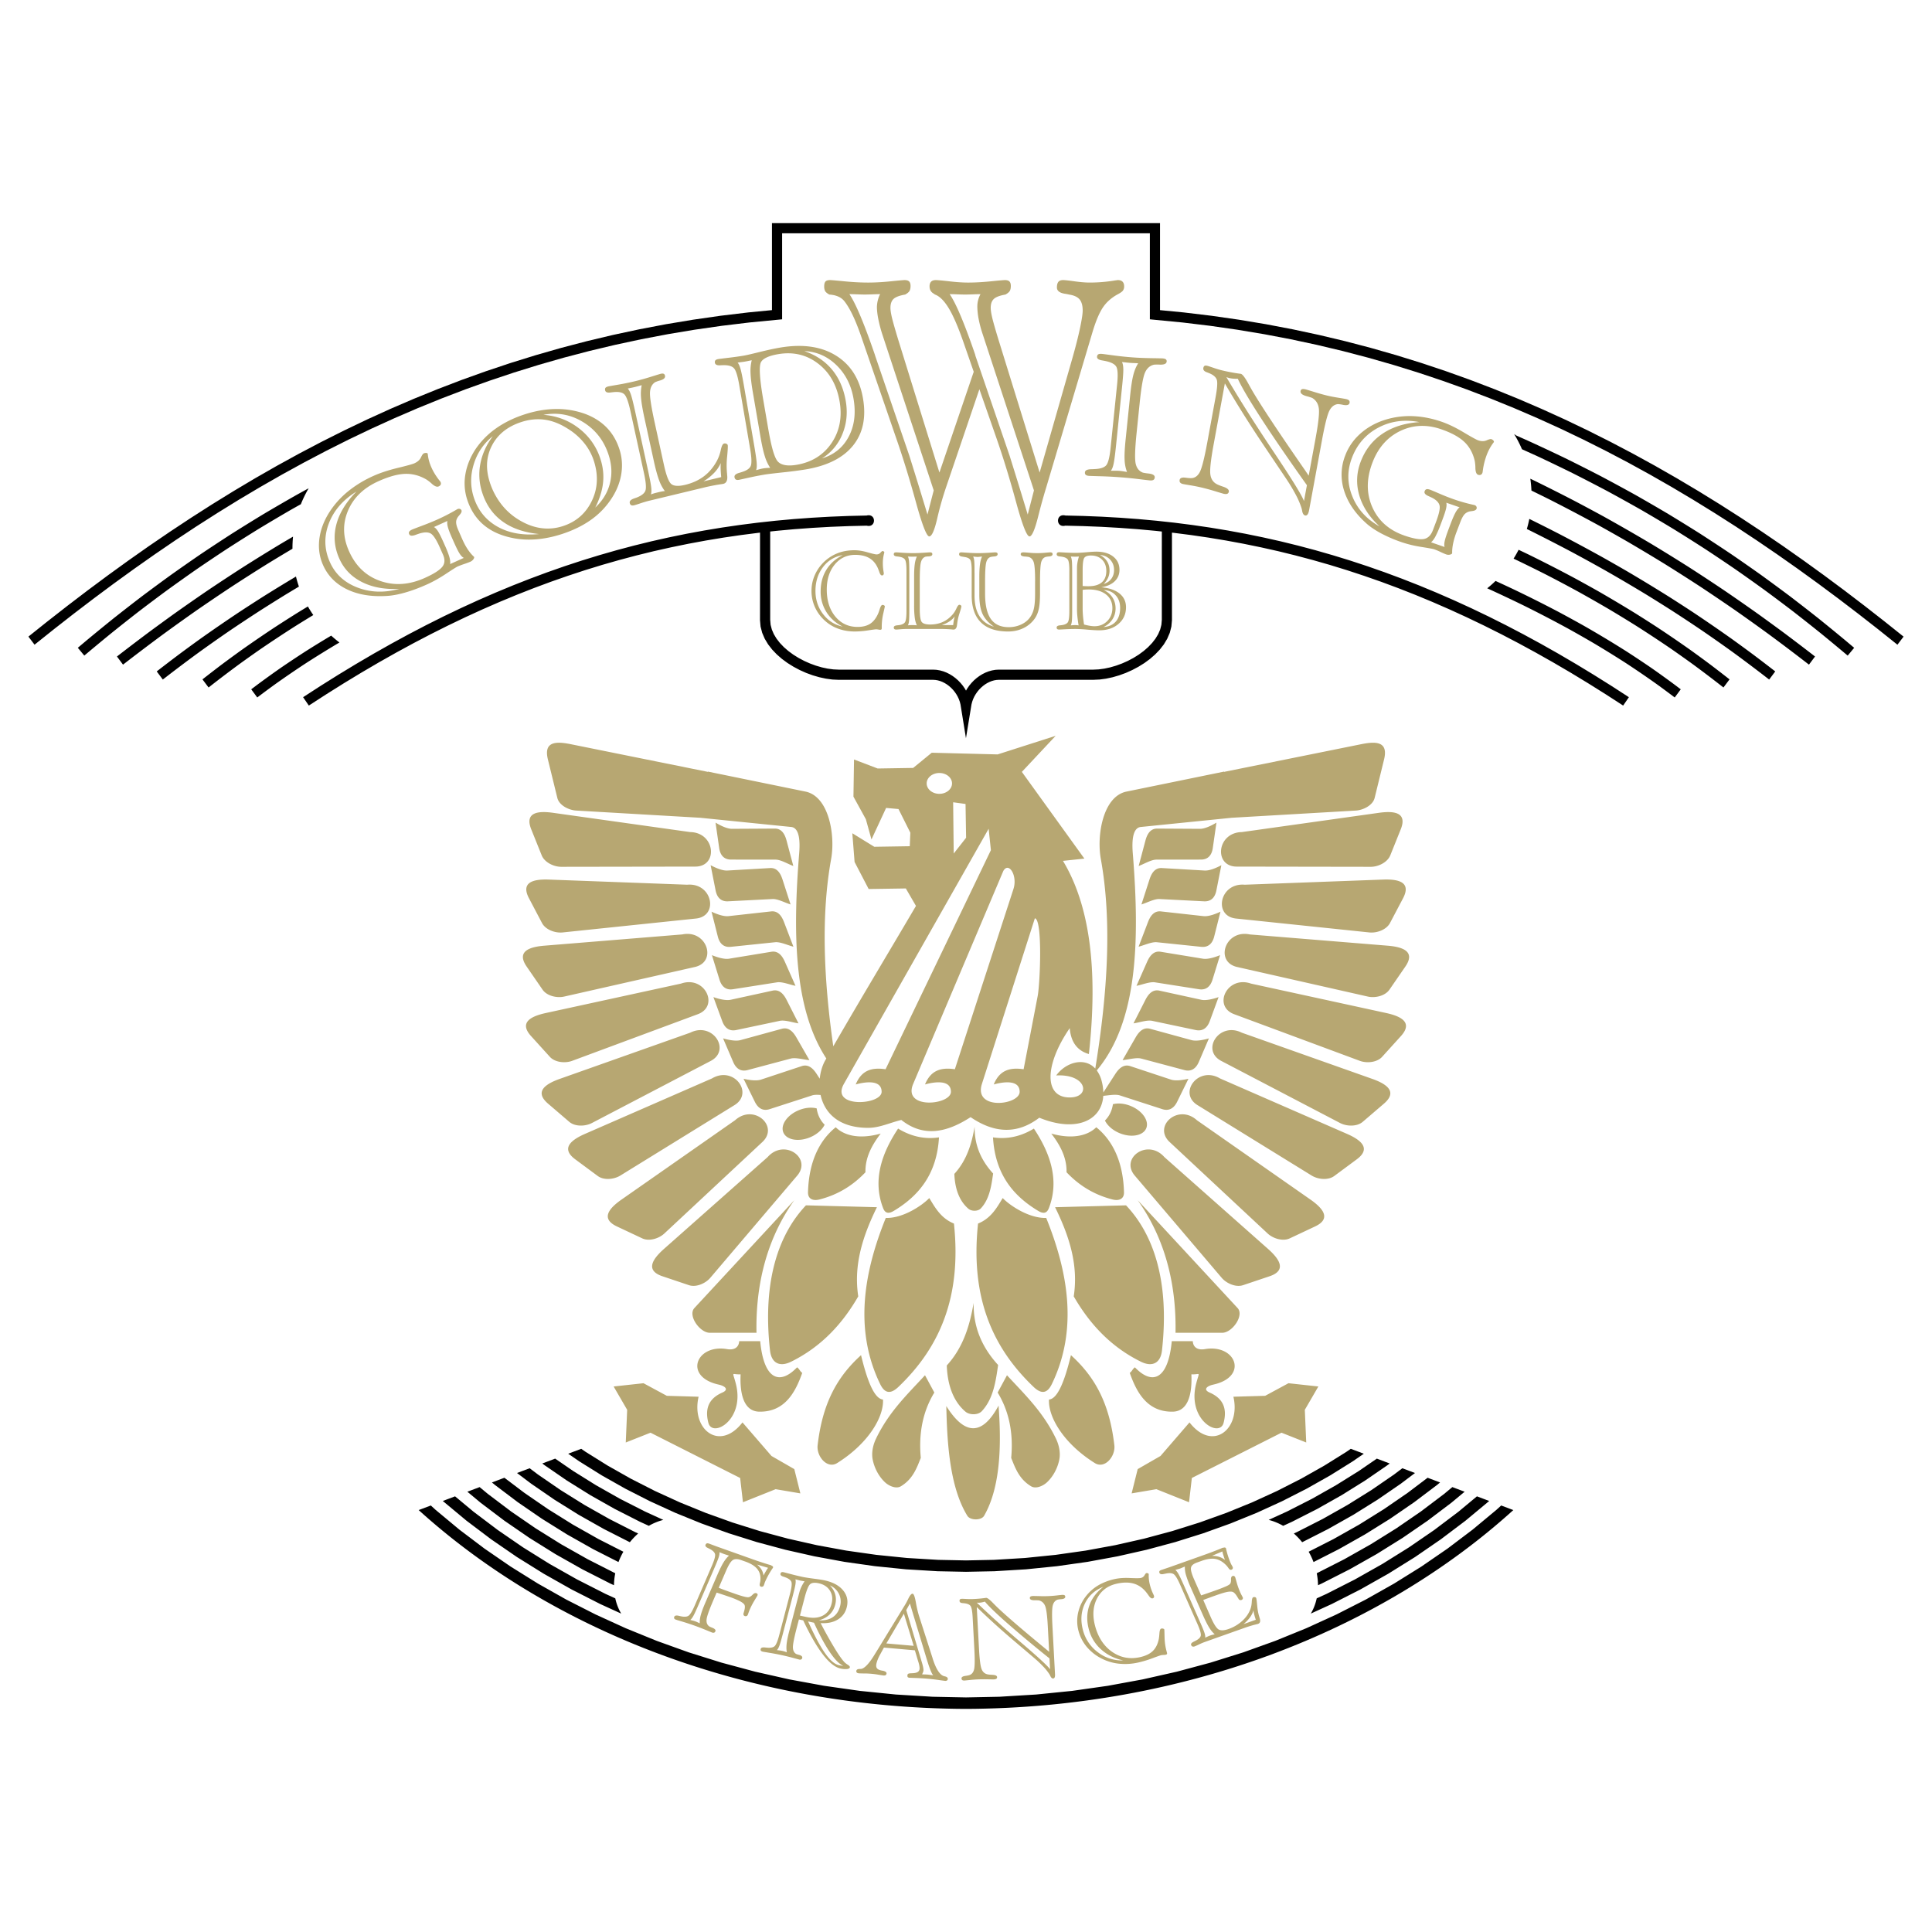
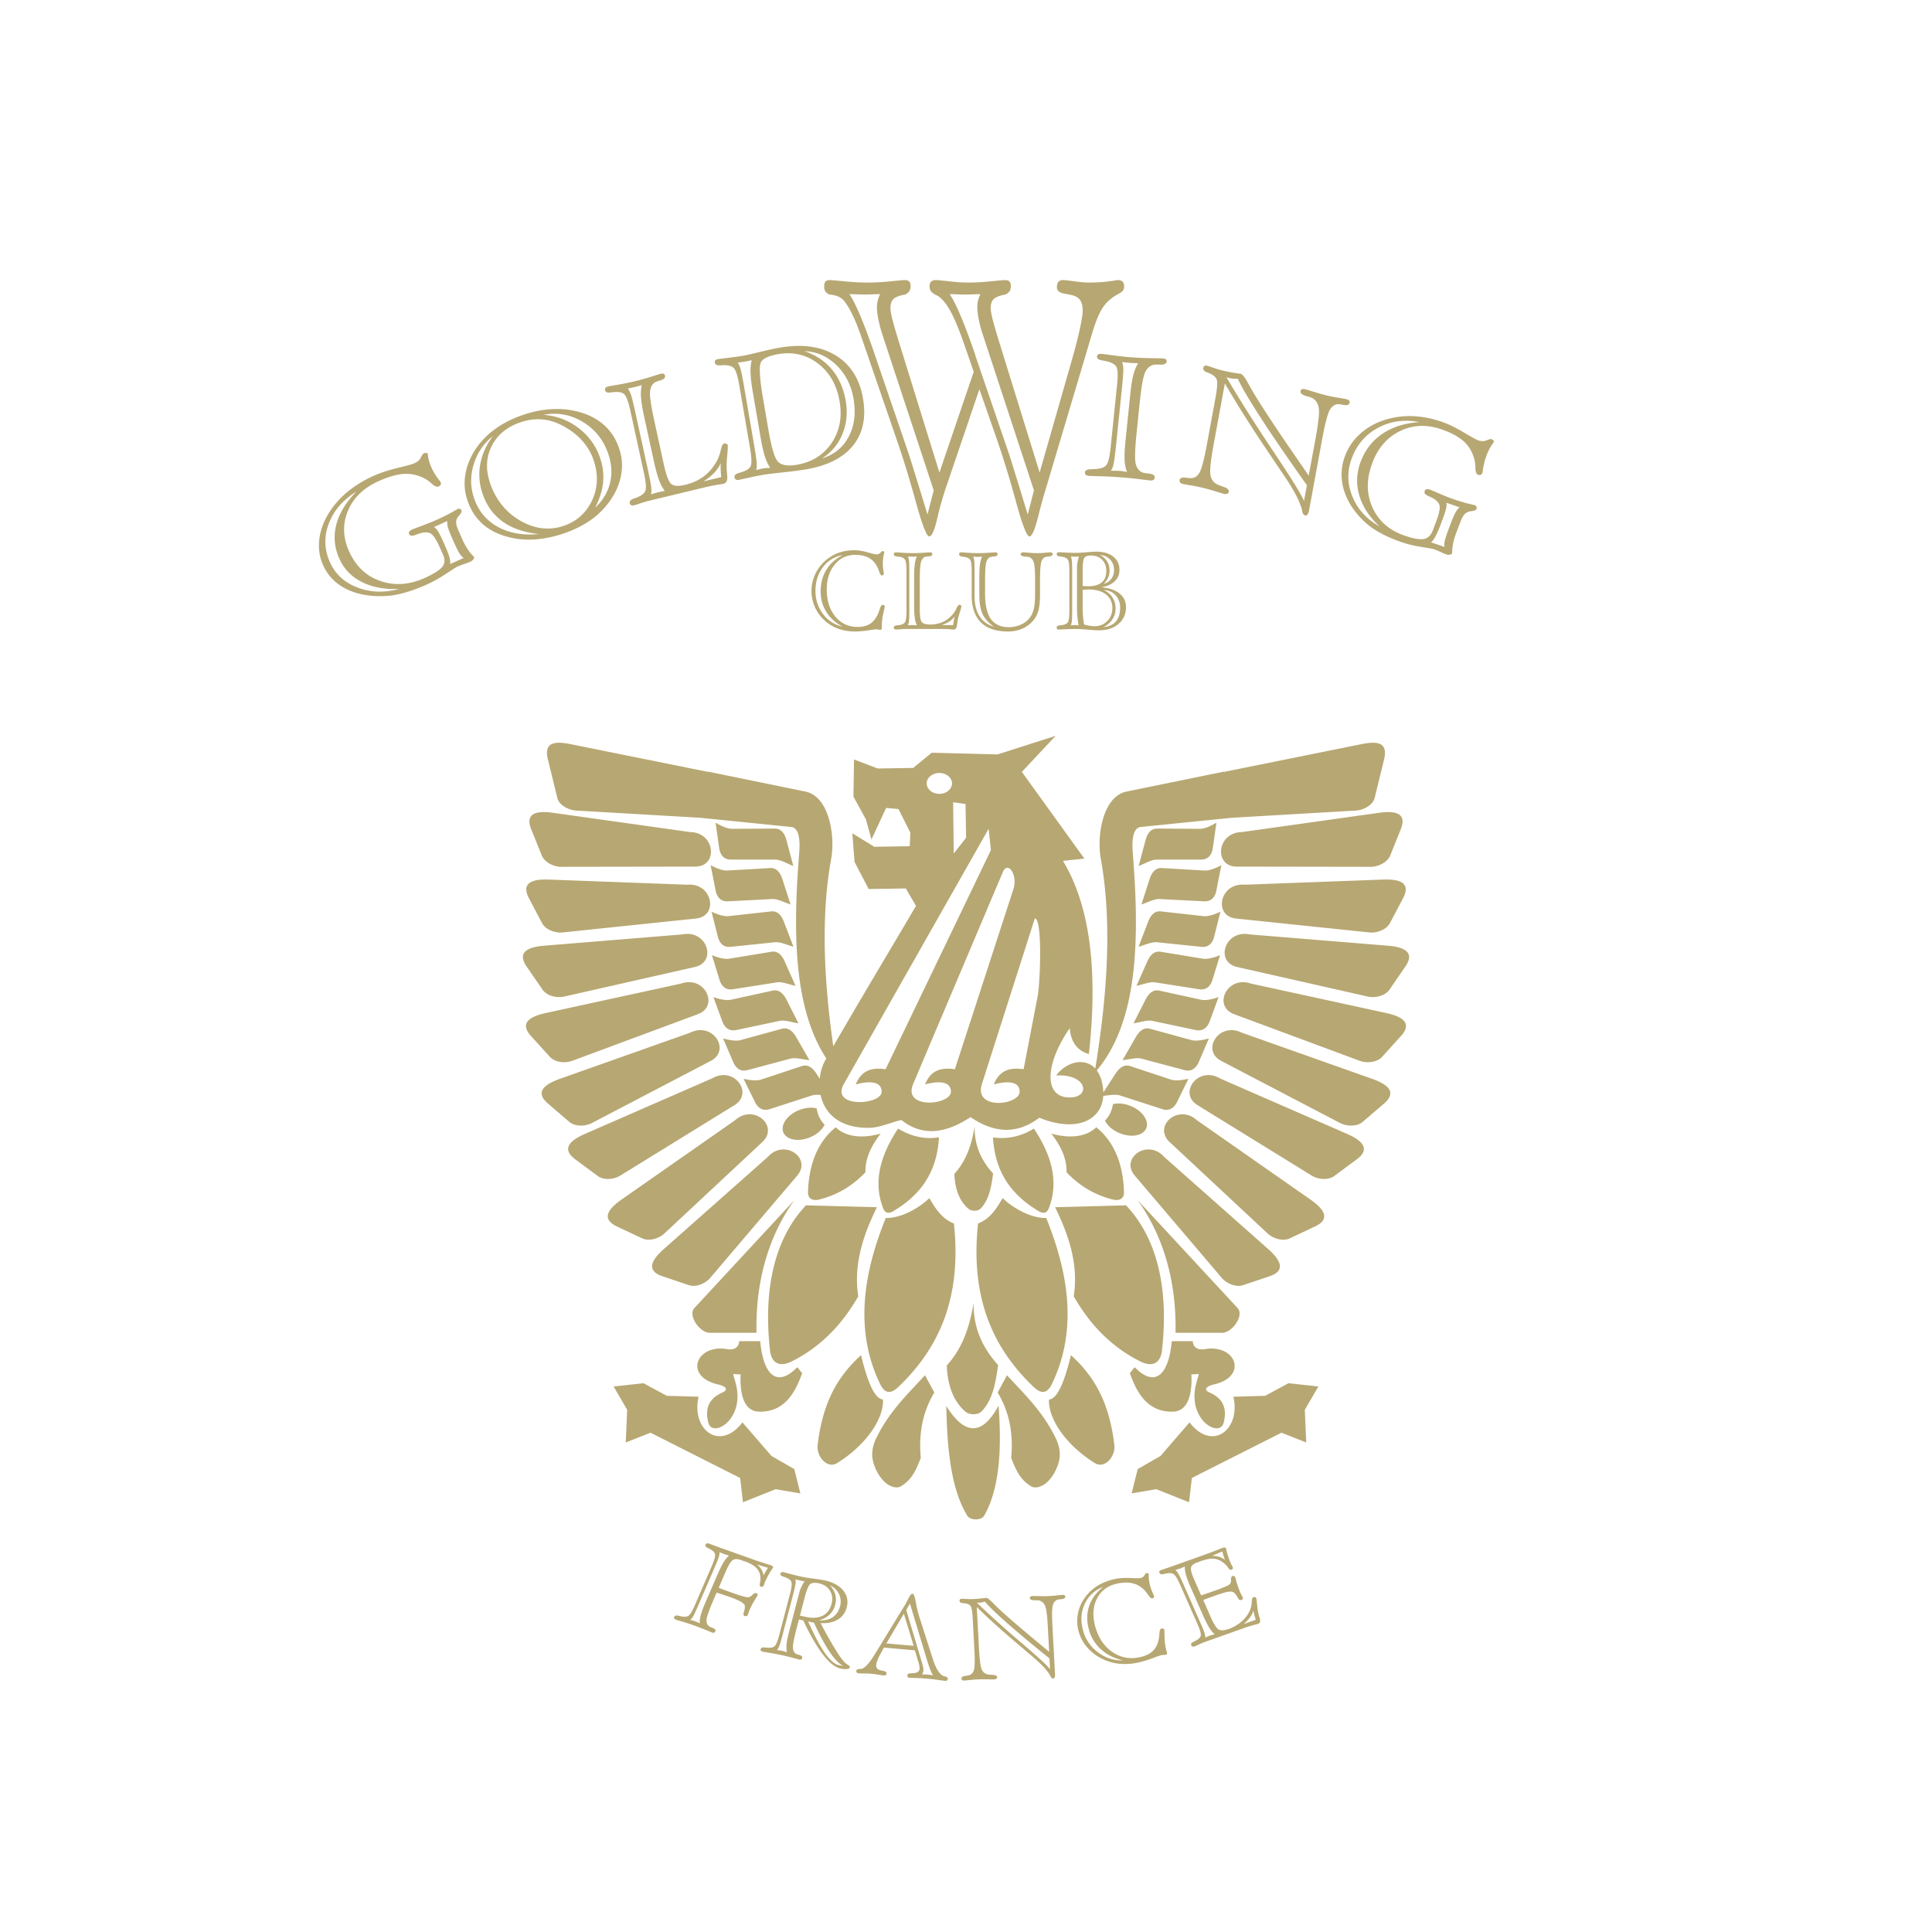
<svg xmlns="http://www.w3.org/2000/svg" width="2500" height="2500" viewBox="0 0 192.756 192.756">
  <g fill-rule="evenodd" clip-rule="evenodd">
    <path fill="#fff" d="M0 0h192.756v192.756H0V0z" />
-     <path d="M4.762 61.977l1.986-1.551 2.003-1.527 2.02-1.501 2.038-1.474 2.056-1.446 2.076-1.416 2.095-1.385 2.118-1.354 2.139-1.32 2.161-1.286 2.185-1.25 2.209-1.213 2.234-1.174 2.26-1.135 2.287-1.095 2.315-1.052 2.343-1.009 2.372-.964 2.401-.919 2.432-.872 2.463-.824 2.496-.774 2.528-.724 2.562-.671 2.596-.619 2.632-.564 2.667-.509 2.705-.451 2.742-.394 2.781-.334 2.355-.229v-8.679h38.717v8.679l2.355.229 2.781.334 2.742.394 2.705.451 2.666.509 2.633.564 2.596.619 2.562.671 2.529.724 2.494.774 2.465.824 2.432.872 2.4.919 2.373.964 2.342 1.009 2.314 1.052 2.287 1.095 2.26 1.135 2.234 1.174 2.209 1.213 2.186 1.25 2.162 1.286 2.139 1.32 2.117 1.354 2.096 1.385 2.076 1.416 2.055 1.446 2.039 1.474 2.02 1.501 2.002 1.527 1.986 1.551 1.928 1.539-.613.807-1.941-1.551-1.979-1.545-1.992-1.519-2.01-1.494-2.025-1.466-2.045-1.438-2.064-1.408-2.082-1.377-2.105-1.344-2.125-1.312-2.146-1.277-2.17-1.241-2.193-1.204-2.219-1.166-2.242-1.126-2.27-1.086-2.297-1.044-2.324-1.001-2.352-.957-2.381-.912-2.412-.864-2.443-.817-2.475-.768-2.506-.718-2.541-.666-2.574-.613-2.609-.56-2.645-.504-2.682-.448-2.719-.391-2.758-.332-3.258-.316v-8.585H78.032v8.585l-3.259.316-2.757.332-2.719.391-2.682.448-2.645.504-2.609.56-2.574.613-2.541.666-2.506.718-2.475.768-2.442.817-2.412.864-2.381.912-2.353.957-2.324 1.001-2.296 1.044-2.269 1.086-2.243 1.126-2.218 1.166-2.194 1.204-2.17 1.241-2.147 1.277-2.125 1.312-2.104 1.344-2.083 1.377-2.063 1.408-2.045 1.438-2.027 1.466-2.009 1.494-1.993 1.519-1.977 1.544-1.943 1.551-.612-.807 1.927-1.538zm103.326-10.5l1.842.074 1.83.104 1.816.134 1.805.165 1.795.196 1.783.228 1.775.259 1.768.293 1.758.325 1.752.359 1.746.392 1.74.427 1.736.461 1.73.497 1.729.531 1.727.568 1.725.604 1.723.641 1.725.677 1.723.715 1.725.752 1.729.791 1.73.829 1.734.869 1.738.908 1.744.948 1.75.988 1.756 1.029 1.764 1.07 1.773 1.111 1.756 1.137-.572.835-1.729-1.118-1.76-1.104-1.75-1.062-1.744-1.021-1.736-.98-1.729-.94-1.723-.9-1.719-.861-1.715-.822-1.711-.783-1.709-.745-1.707-.708-1.705-.67-1.705-.634-1.707-.597-1.707-.562-1.709-.526-1.713-.49-1.717-.456-1.721-.423-1.729-.387-1.732-.355-1.74-.322-1.748-.29-1.756-.257-1.766-.226-.129-.014v8.742l-.057.629-.16.624-.256.594-.334.558-.406.522-.465.485-.516.449-.557.409-.594.37-.621.329-.641.286-.652.239-.658.191-.656.141-.646.087-.619.028h-9.424l-.242.015-.23.039-.232.065-.229.089-.229.114-.221.136-.213.158-.201.177-.189.196-.174.213-.158.228-.139.24-.117.252-.094.261-.071.27-.551 3.375-.546-3.375-.07-.27-.095-.261-.118-.252-.138-.24-.158-.228-.174-.213-.19-.195-.202-.177-.213-.158-.221-.136-.227-.114-.23-.089-.232-.065-.23-.039-.243-.015h-9.423l-.618-.028-.647-.089-.656-.141-.658-.191-.652-.239-.641-.286-.62-.329-.594-.37-.558-.409-.516-.449-.464-.485-.405-.522-.336-.558-.255-.594-.162-.624-.055-.629V53.14l-.128.015-1.766.226-1.757.257-1.748.29-1.74.322-1.733.355-1.728.387-1.721.423-1.717.456-1.713.49-1.71.526-1.707.562-1.707.597-1.705.634-1.706.67-1.706.708-1.709.745-1.711.783-1.715.822-1.718.861-1.723.9-1.729.94-1.736.98-1.743 1.021-1.751 1.062-1.76 1.104-1.729 1.118-.571-.835 1.756-1.137 1.772-1.111 1.765-1.07 1.756-1.029 1.75-.988 1.743-.948 1.739-.908 1.734-.869 1.731-.829 1.727-.791 1.726-.752 1.723-.715 1.724-.677 1.723-.641 1.724-.604 1.726-.568 1.729-.531 1.731-.497 1.735-.461 1.74-.427 1.746-.392 1.752-.359 1.759-.325 1.767-.293 1.775-.259 1.784-.228 1.794-.196 1.805-.165 1.817-.134 1.829-.104 1.842-.074 1.795-.042c.986-.247.977 1.253.012 1.012l-1.772.042-1.825.073-1.812.103-1.799.132-1.788.164-.634.069v8.809l.043.5.122.468.197.459.269.448.336.433.396.414.449.391.494.362.531.331.559.295.578.257.588.215.589.172.582.125.565.076.55.026h9.43l.328.019.337.058.33.092.32.124.31.155.296.182.281.208.265.232.248.256.227.276.205.296.113.196.113-.196.204-.296.228-.276.247-.256.266-.232.281-.208.295-.182.311-.155.32-.124.33-.092.336-.058.328-.019h9.43l.551-.026.564-.076.582-.125.59-.172.588-.215.578-.257.559-.295.531-.331.492-.362.449-.391.396-.414.336-.433.27-.448.197-.459.121-.468.043-.5V53.03l-.635-.069-1.787-.164-1.799-.132-1.812-.103-1.824-.073-1.775-.043c-.967.242-.975-1.259.012-1.012l1.792.043zM33.043 63.416c-.831.494-1.655.999-2.474 1.517-.848.546-1.689 1.104-2.524 1.675a97.174 97.174 0 0 0-2.427 1.747l-.553.418.602.814a105.88 105.88 0 0 1 1.743-1.292 99.045 99.045 0 0 1 3.07-2.1 109.57 109.57 0 0 1 3.221-1.996l.165-.096a12.847 12.847 0 0 1-.823-.687zm-2.324-2.909c-.365.22-.729.442-1.092.666-.713.447-1.423.899-2.131 1.359a125.616 125.616 0 0 0-3.428 2.342c-.663.478-1.325.962-1.982 1.453-.631.479-1.26.964-1.885 1.455l.609.809a119.615 119.615 0 0 1 3.187-2.417c.664-.478 1.33-.95 1.999-1.415 1.142-.779 2.293-1.54 3.456-2.281.6-.375 1.202-.747 1.806-1.113a11.216 11.216 0 0 1-.539-.858zm-1.191-2.984a174.456 174.456 0 0 0-3.253 1.989c-.799.509-1.596 1.023-2.39 1.544a164.833 164.833 0 0 0-3.86 2.651c-.75.54-1.497 1.085-2.242 1.639-.718.541-1.433 1.087-2.146 1.641l.607.811a154.375 154.375 0 0 1 3.622-2.728c1.002-.722 2.01-1.431 3.026-2.128 1.037-.701 2.078-1.39 3.126-2.066.801-.509 1.604-1.013 2.409-1.51.465-.282.931-.562 1.397-.84a11.478 11.478 0 0 1-.296-1.003zm-.293-3.982c-.423.247-.846.495-1.268.746-1.225.74-2.443 1.492-3.655 2.26a206.316 206.316 0 0 0-3.532 2.322 213.06 213.06 0 0 0-3.418 2.378c-.834.6-1.665 1.207-2.494 1.817-1.072.802-2.14 1.614-3.2 2.435l.606.812a213.64 213.64 0 0 1 4.018-3.038 212.408 212.408 0 0 1 3.343-2.39 206.917 206.917 0 0 1 3.453-2.335 200.713 200.713 0 0 1 3.568-2.277c.838-.515 1.68-1.021 2.524-1.522l-.001-.07c.001-.386.02-.764.056-1.138zm1.559-4.825c-.391.213-.781.427-1.171.643a206.36 206.36 0 0 0-3.303 1.915 196.021 196.021 0 0 0-3.193 1.975 210.118 210.118 0 0 0-3.087 2.03c-1.001.685-1.997 1.38-2.988 2.084-.97.702-1.934 1.412-2.894 2.133-.94.718-1.875 1.445-2.805 2.18-.911.733-1.819 1.475-2.722 2.224l-.867.731.647.778c.883-.744 1.77-1.48 2.663-2.209a210.77 210.77 0 0 1 2.757-2.18c.943-.72 1.89-1.432 2.843-2.133a202.94 202.94 0 0 1 2.934-2.085 197.746 197.746 0 0 1 3.031-2.033 193.722 193.722 0 0 1 3.133-1.979 196.95 196.95 0 0 1 3.241-1.921c.334-.189.669-.377 1.004-.564.221-.552.481-1.082.777-1.589zm118.417 9.245c.664.303 1.326.611 1.986.925 1.438.691 2.865 1.408 4.279 2.152.922.492 1.838.994 2.75 1.51 1.336.768 2.654 1.561 3.959 2.385.85.546 1.689 1.104 2.525 1.675a97.124 97.124 0 0 1 2.426 1.747l.553.418-.602.814c-.578-.438-1.158-.868-1.742-1.292a100.26 100.26 0 0 0-3.07-2.1 109.666 109.666 0 0 0-3.223-1.996c-.887-.52-1.779-1.028-2.678-1.525a129.41 129.41 0 0 0-4.18-2.176 145.535 145.535 0 0 0-3.814-1.803c.29-.233.567-.477.831-.734zm2.301-3.11l.938.447c1.588.78 3.162 1.586 4.725 2.424.762.416 1.521.836 2.281 1.264 1.234.71 2.459 1.438 3.674 2.187.713.447 1.424.899 2.131 1.359 1.156.762 2.297 1.541 3.428 2.342.664.478 1.326.962 1.982 1.453.631.479 1.26.964 1.885 1.455l-.607.809a118.062 118.062 0 0 0-3.188-2.417c-.664-.478-1.33-.95-1.998-1.415a132.113 132.113 0 0 0-3.457-2.281c-.953-.598-1.91-1.183-2.877-1.756a151.454 151.454 0 0 0-2.975-1.695 151.024 151.024 0 0 0-3.076-1.633 154.386 154.386 0 0 0-3.367-1.659c.178-.287.346-.582.501-.884zm1.068-3.08c.969.478 1.936.964 2.898 1.458 1.463.761 2.912 1.539 4.355 2.339.85.478 1.695.96 2.539 1.45 1.381.812 2.748 1.645 4.107 2.495.801.509 1.598 1.023 2.391 1.544 1.299.865 2.584 1.748 3.859 2.651.75.54 1.498 1.085 2.242 1.639a166.87 166.87 0 0 1 2.146 1.641l-.607.811c-1.195-.928-2.4-1.836-3.621-2.728a156.95 156.95 0 0 0-3.027-2.128 163.712 163.712 0 0 0-3.125-2.066 219.326 219.326 0 0 0-2.41-1.51 175.926 175.926 0 0 0-4.141-2.438 184.361 184.361 0 0 0-3.424-1.882 193.687 193.687 0 0 0-4.42-2.266l-.008-.004c.098-.331.18-.667.246-1.006zm.424-3.856c1.365.667 2.723 1.352 4.072 2.052.988.52 1.977 1.05 2.959 1.586 1.596.889 3.18 1.798 4.752 2.734 1.227.74 2.443 1.492 3.656 2.26 1.184.761 2.361 1.535 3.531 2.322a213.06 213.06 0 0 1 3.418 2.378c.834.6 1.666 1.207 2.494 1.817a240.85 240.85 0 0 1 3.201 2.435l-.607.812a207.323 207.323 0 0 0-4.018-3.038 203.556 203.556 0 0 0-3.344-2.39 215.383 215.383 0 0 0-3.451-2.335 200.867 200.867 0 0 0-3.57-2.277 201.26 201.26 0 0 0-3.693-2.213 224.393 224.393 0 0 0-2.857-1.617 186.335 186.335 0 0 0-4.943-2.604c-.604-.301-1.207-.598-1.812-.893-.018-.4-.055-.794-.111-1.183l.323.154zm-.5-3.918c1.229.562 2.449 1.134 3.668 1.721 1.186.584 2.365 1.18 3.541 1.789a195.6 195.6 0 0 1 3.42 1.854 206.36 206.36 0 0 1 3.303 1.915 205.02 205.02 0 0 1 3.193 1.975c1.033.667 2.061 1.343 3.086 2.03 1.002.685 1.996 1.38 2.988 2.084.969.702 1.934 1.412 2.895 2.133a222.05 222.05 0 0 1 2.805 2.18c.91.733 1.818 1.475 2.721 2.224l.867.731-.646.778c-.885-.744-1.771-1.48-2.664-2.209a224.967 224.967 0 0 0-2.756-2.18c-.943-.72-1.891-1.432-2.844-2.133a192.462 192.462 0 0 0-2.934-2.085 197.746 197.746 0 0 0-3.031-2.033 189.441 189.441 0 0 0-3.133-1.979 196.862 196.862 0 0 0-3.24-1.921 208.562 208.562 0 0 0-3.354-1.86 207.69 207.69 0 0 0-3.475-1.797 204.364 204.364 0 0 0-3.598-1.73l-1.467-.663a11.94 11.94 0 0 0-.785-1.516l.23.154 1.21.538z" />
    <path d="M75.531 156.098c.196.161.346.332.449.508.104.176.168.371.193.584.084-.16.163-.304.238-.428.072-.125.146-.238.22-.34l-1.1-.324zm-4.348 3.529c-.422.979-.651 1.622-.686 1.931-.034.308.046.54.246.694.074.044.182.095.326.15.259.104.36.225.302.359-.03.069-.074.113-.13.131a.364.364 0 0 1-.219-.021l-.632-.26c-.39-.16-.763-.303-1.12-.431a26.79 26.79 0 0 0-1.157-.379 47.404 47.404 0 0 1-.664-.201c-.088-.032-.149-.072-.177-.119-.029-.048-.027-.107.002-.177.052-.119.194-.151.426-.101.089.022.16.039.208.048.349.08.608.064.777-.042.169-.108.381-.455.633-1.037l1.71-3.962c.251-.581.354-.963.312-1.149-.043-.186-.217-.359-.525-.522a8.121 8.121 0 0 0-.188-.094c-.209-.097-.287-.206-.234-.328.03-.069.071-.112.126-.132.055-.019.129-.011.223.022.061.021.202.075.429.16.226.085.422.156.588.215l3.389 1.205a34.07 34.07 0 0 0 1.537.507c.118.034.19.054.216.063l.011.005.177.102c.024.036.04.062.043.078a.077.077 0 0 1-.003.05 1.103 1.103 0 0 1-.088.135c-.287.43-.531.877-.732 1.341l-.034.11c-.02.071-.045.14-.073.204-.023.055-.062.092-.119.114s-.113.022-.174.001c-.11-.039-.142-.154-.093-.346.028-.114.045-.21.049-.287.037-.436-.062-.802-.292-1.099-.231-.297-.612-.545-1.148-.744l-.484-.172c-.358-.127-.636-.128-.831.001-.195.128-.417.48-.668 1.062l-.735 1.703c.181.072.367.146.563.218.195.071.463.167.804.288.494.177.863.296 1.106.359.242.064.41.09.506.075.128-.021.26-.104.398-.246.138-.144.264-.195.38-.154.059.021.097.052.116.091.017.04.012.089-.015.151-.007.016-.102.174-.288.479a7.217 7.217 0 0 0-.477.916 4.3 4.3 0 0 0-.119.311c-.04.113-.064.185-.076.211a.214.214 0 0 1-.121.117.24.24 0 0 1-.175.004.2.2 0 0 1-.114-.094.229.229 0 0 1-.02-.16 6.09 6.09 0 0 0 .064-.217c.087-.292.102-.506.042-.644-.059-.112-.205-.232-.438-.357a8.114 8.114 0 0 0-1.049-.437 69.381 69.381 0 0 0-1.068-.359c-.098-.034-.174-.061-.227-.073l-.316.733zm-.797.241l1.191-2.759c.23-.533.433-.941.605-1.223.173-.282.355-.509.548-.68a4.548 4.548 0 0 0-.236-.077 8.1 8.1 0 0 1-.241-.079c-.056-.021-.136-.05-.241-.093-.104-.042-.183-.071-.233-.09.019.104-.001.255-.059.452-.056.195-.216.597-.477 1.199l-1.541 3.57c-.26.604-.442.994-.548 1.173-.104.181-.202.301-.292.36l.258.066a2.528 2.528 0 0 1 .483.172c.075.035.146.068.211.101a2.646 2.646 0 0 1 .105-.832c.083-.309.238-.731.467-1.26zm11.31 1.792c.561.032 1.023-.07 1.383-.31.361-.239.606-.604.733-1.094a1.726 1.726 0 0 0-.107-1.222 1.77 1.77 0 0 0-.904-.855c.271.283.448.587.535.912.087.324.085.665-.009 1.021-.102.39-.29.715-.566.978s-.63.454-1.065.57zm-1.886-.472l.627.137c.654.142 1.202.098 1.647-.13.442-.228.736-.618.88-1.174.131-.501.077-.942-.162-1.321-.24-.381-.613-.627-1.121-.736-.4-.088-.686-.057-.857.094-.17.148-.356.609-.557 1.379l-.457 1.751zm1.401.711l-.588-.128c.64 1.424 1.206 2.483 1.7 3.18.492.696.952 1.091 1.379 1.184.081.018.159.031.233.041.075.012.141.016.196.016-.375-.146-.818-.594-1.329-1.343-.508-.747-1.038-1.732-1.591-2.95zm-1.503-.327l-.206.79c-.27 1.034-.401 1.702-.393 2.004.008.3.111.515.31.642.065.032.166.064.298.098.246.066.353.169.321.311-.019.072-.053.122-.105.146a.3.3 0 0 1-.196.011l-.611-.165a22.018 22.018 0 0 0-1.124-.274 24.635 24.635 0 0 0-1.201-.229c-.424-.071-.654-.109-.69-.117-.092-.021-.158-.053-.193-.096-.035-.044-.044-.103-.024-.175.032-.125.168-.176.406-.153.091.011.164.018.213.021.357.035.612-.012.762-.14.151-.128.308-.498.467-1.108l1.082-4.141c.158-.606.201-.999.13-1.177-.071-.179-.27-.329-.601-.451-.051-.02-.118-.042-.201-.07-.222-.069-.315-.168-.282-.295.019-.073.053-.119.104-.141.05-.021.125-.021.222 0 .041.01.262.067.668.174.404.106.786.199 1.147.277.28.062.673.124 1.179.189.505.065.863.121 1.071.166.841.183 1.463.52 1.864 1.012.4.492.517 1.057.35 1.695-.138.53-.437.933-.897 1.21-.461.278-1.029.394-1.705.351a43.525 43.525 0 0 0 1.433 2.564c.413.673.741 1.131.987 1.376a2.2 2.2 0 0 0 .311.229c.144.093.205.177.185.254-.023.088-.12.141-.29.161a2.002 2.002 0 0 1-.648-.054c-1.024-.223-2.202-1.695-3.532-4.418-.078-.17-.139-.298-.182-.383l-.429-.094zm-.957 1.128l1-3.828c.049-.188.118-.376.207-.562s.193-.365.314-.539a6.122 6.122 0 0 0-.206-.038 5.87 5.87 0 0 1-.226-.042c-.049-.012-.127-.03-.235-.059-.107-.026-.19-.048-.249-.06.036.1.039.252.012.453-.026.203-.122.618-.287 1.249l-.975 3.732c-.163.621-.281 1.028-.359 1.222-.076.193-.154.328-.236.405l.267.031c.09.012.177.025.258.043.083.019.166.041.246.066.08.026.155.05.224.075-.051-.241-.058-.525-.021-.854s.127-.76.266-1.294zm11.666-2.061l1.516 5.075c.083.269.139.476.167.624.03.148.039.262.031.344a.585.585 0 0 1-.036.143c-.018.055-.052.13-.099.226l.345.011a4.54 4.54 0 0 1 .441.039c.083.013.193.026.329.048-.153-.158-.364-.673-.628-1.542-.015-.047-.023-.08-.032-.102l-1.669-5.524-.365.658zm-1.986 3.327l2.726.238-.977-3.208-1.749 2.97zm-.242.413l-.398.729a4.146 4.146 0 0 0-.257.561c-.063.18-.102.324-.113.435-.018.172.022.303.123.393.099.09.273.154.527.192l.021.002c.246.059.366.148.359.268-.008.078-.037.133-.086.167-.049.032-.123.045-.217.037a12.796 12.796 0 0 1-.504-.076 8.32 8.32 0 0 0-1.441-.126 8.261 8.261 0 0 1-.509-.013c-.09-.008-.159-.031-.203-.07s-.062-.097-.055-.17c.018-.126.124-.191.316-.195.087-.002.158-.006.208-.014.354-.094.806-.597 1.354-1.511l.23-.371 2.721-4.451c.105-.165.221-.382.351-.653.168-.35.314-.52.437-.509.113.01.221.291.318.843.098.552.213 1.041.35 1.466l1.329 4.14.004.026c.328 1.023.696 1.604 1.105 1.743.027.008.066.018.12.03.198.046.292.135.283.267a.185.185 0 0 1-.087.146.333.333 0 0 1-.2.034 29.329 29.329 0 0 1-.637-.087 19.997 19.997 0 0 0-1.105-.127c-.36-.031-.739-.055-1.135-.069-.396-.014-.608-.021-.634-.023-.097-.009-.161-.029-.194-.066-.034-.036-.044-.101-.035-.196.007-.07.037-.118.09-.145.054-.027.17-.042.349-.047.249-.004.437-.041.561-.11a.388.388 0 0 0 .208-.314c.017-.167-.026-.418-.132-.75-.003-.005-.006-.01-.006-.013l-.329-1.1-3.087-.273zm16.518 1.08a126.384 126.384 0 0 1-4.203-3.504c-1.104-.972-1.85-1.691-2.242-2.16a2.89 2.89 0 0 1-.318.077 1.84 1.84 0 0 1-.279.033.984.984 0 0 1-.104-.002c-.047-.003-.08-.004-.102-.003a95.645 95.645 0 0 0 4.42 3.981c1.691 1.443 2.654 2.332 2.887 2.665l-.059-1.087zm-7.254-5.123l.223 4.193c.057 1.047.143 1.717.262 2.007.117.29.324.464.615.519.105.021.26.036.461.044.303.015.457.087.465.224.004.074-.021.131-.076.168s-.139.058-.246.062c-.051.003-.252-.001-.602-.008a16.215 16.215 0 0 0-.973.008c-.256.01-.533.03-.833.062-.301.032-.475.05-.526.052-.096.004-.167-.011-.215-.044-.047-.033-.073-.088-.077-.162-.007-.136.119-.22.379-.256.171-.022.303-.048.393-.077.244-.076.404-.262.478-.559.076-.296.086-.966.031-2.008l-.168-3.145c-.033-.643-.104-1.037-.21-1.184-.105-.146-.306-.236-.602-.271a3.599 3.599 0 0 0-.186-.018c-.203-.014-.307-.085-.313-.217-.004-.069.011-.123.046-.157s.096-.054.184-.057c.049-.002.197.004.44.017.244.014.46.017.653.009.41-.016.811-.05 1.201-.102.074-.011.117-.018.129-.018.119-.005.342.159.666.494.164.167.301.303.406.407.869.837 2.494 2.237 4.877 4.198.15.126.262.221.34.285l-.137-2.55c-.055-1.047-.143-1.72-.262-2.017s-.326-.485-.623-.564a4.308 4.308 0 0 0-.395-.011c-.332.006-.504-.068-.512-.221-.004-.066.018-.115.068-.148a.496.496 0 0 1 .244-.056c.059-.003.264.001.613.009a11.093 11.093 0 0 0 1.775-.068c.303-.034.484-.053.545-.055.1-.004.172.01.219.038.045.029.068.076.072.143.008.145-.131.229-.412.251a2.4 2.4 0 0 0-.361.046c-.244.092-.402.288-.477.588-.076.302-.086.976-.031 2.023l.258 4.837c.008.136-.004.239-.037.309s-.084.105-.152.107c-.102.005-.191-.073-.268-.23a2.28 2.28 0 0 0-.09-.177 5.307 5.307 0 0 0-.537-.689 11.374 11.374 0 0 0-.85-.825c-.033-.032-.74-.633-2.121-1.805s-2.63-2.305-3.751-3.401zm14.6 5.324c-.869-.194-1.604-.562-2.201-1.102a4.044 4.044 0 0 1-1.215-1.984c-.227-.838-.217-1.621.031-2.349.248-.727.719-1.362 1.412-1.908-.859.335-1.477.901-1.854 1.7-.375.8-.434 1.678-.176 2.633a3.977 3.977 0 0 0 1.496 2.204 3.91 3.91 0 0 0 2.507.806zm1.49.214a5.925 5.925 0 0 1-1.867.116 4.907 4.907 0 0 1-1.693-.48 4.727 4.727 0 0 1-1.518-1.156 4.115 4.115 0 0 1-.854-1.607 3.801 3.801 0 0 1-.012-1.986c.17-.662.5-1.258.984-1.789a4.42 4.42 0 0 1 1.162-.897 5.74 5.74 0 0 1 1.498-.538c.426-.092.926-.125 1.502-.098.572.026.926.026 1.061-.002a.546.546 0 0 0 .379-.266c.08-.138.141-.211.18-.22a.243.243 0 0 1 .154.014c.053.022.082.05.092.087-.002.012-.002.044-.002.095-.01.333.039.693.145 1.079.07.265.176.546.318.843.033.072.055.122.061.146.018.064.014.119-.012.165s-.07.076-.131.089c-.115.025-.244-.068-.387-.28-.053-.077-.1-.14-.135-.187-.354-.489-.775-.815-1.268-.979-.49-.163-1.074-.173-1.748-.026-.924.199-1.59.694-2 1.483-.408.79-.473 1.711-.188 2.763.309 1.141.877 1.995 1.701 2.567.824.57 1.74.748 2.75.53.564-.123.996-.327 1.295-.615.301-.289.504-.695.607-1.218.023-.133.045-.312.059-.537.018-.301.08-.463.186-.485a.344.344 0 0 1 .197.008c.059.021.096.054.107.097.004.014.012.264.023.752.01.488.078.953.197 1.395l.043.163c.016.056.014.101-.01.13-.021.03-.064.053-.127.066a1.517 1.517 0 0 1-.203.018c-.1.006-.184.014-.25.028-.086.019-.381.123-.885.311a10.7 10.7 0 0 1-1.411.421zm7.379-10.647c.266 0 .502.031.711.098.209.065.402.169.582.31a7.375 7.375 0 0 1-.15-.436 3.98 3.98 0 0 1-.111-.411l-1.032.439zm3.146 6.812l1.223-.435a7.488 7.488 0 0 1-.168-.573 2.18 2.18 0 0 1-.064-.37 2.183 2.183 0 0 1-.344.699 3.84 3.84 0 0 1-.647.679zm-3.865 1.782a6.91 6.91 0 0 0-.58.246 5.989 5.989 0 0 1-.422.19.35.35 0 0 1-.217.018c-.061-.02-.105-.064-.139-.139-.053-.119.027-.231.234-.336.082-.039.143-.069.188-.094.314-.156.492-.327.533-.511s-.066-.567-.322-1.151l-1.748-3.963c-.256-.579-.471-.925-.641-1.033-.172-.108-.428-.124-.773-.051-.051.01-.123.023-.217.043-.225.049-.363.014-.416-.104-.029-.069-.031-.127-.006-.175s.086-.088.178-.121l.434-.146c.229-.076.426-.145.592-.204l3.377-1.2c.508-.182 1.01-.373 1.502-.573.111-.048.178-.078.205-.087l.012-.004.205-.034a.485.485 0 0 1 .092.03c.018.01.027.022.035.039.004.011.018.062.037.152.115.493.275.973.48 1.437.002.005.021.039.059.102.039.065.072.13.102.195a.18.18 0 0 1-.002.157.199.199 0 0 1-.125.107c-.102.036-.197-.014-.287-.15a2.568 2.568 0 0 0-.217-.277c-.344-.357-.703-.571-1.076-.644-.373-.071-.828-.013-1.363.178l-.484.173c-.357.127-.559.295-.605.509-.047.212.057.605.312 1.183l.699 1.589c.18-.06.371-.123.568-.192.199-.068.469-.162.809-.283a15.92 15.92 0 0 0 1.076-.414c.225-.098.365-.183.428-.254.074-.099.107-.243.098-.438-.01-.194.043-.312.158-.353.055-.02.105-.018.152.006s.084.063.109.121c.008.02.061.197.154.535s.211.66.346.967c.039.088.088.188.146.298.059.11.094.177.104.2a.187.187 0 0 1 0 .157.215.215 0 0 1-.127.108.232.232 0 0 1-.16.003.189.189 0 0 1-.115-.092c-.029-.044-.07-.112-.129-.208-.16-.272-.311-.441-.459-.505-.127-.047-.314-.047-.559 0s-.627.163-1.145.347c-.32.113-.566.204-.744.269-.18.064-.346.128-.5.188l.738 1.69c.318.722.588 1.142.809 1.258.223.117.547.1.977-.053a3.984 3.984 0 0 0 1.35-.794c.379-.344.652-.728.814-1.15.088-.226.139-.479.152-.761.014-.279.062-.435.146-.465a.302.302 0 0 1 .178-.01c.057.015.096.044.115.087.029.064.062.315.102.754.037.437.111.826.223 1.163 0 .014.004.03.014.05.115.332.066.536-.15.613a.976.976 0 0 1-.1.028c-.404.095-.816.217-1.238.367l-3.976 1.412zm-.178-2.657l-1.217-2.759a10.135 10.135 0 0 1-.484-1.271 2.708 2.708 0 0 1-.113-.837c-.053.019-.127.051-.229.095a4.514 4.514 0 0 1-.232.097c-.057.02-.139.044-.248.074a6.223 6.223 0 0 0-.24.072c.094.065.191.188.297.368.107.179.295.571.561 1.175l1.574 3.57c.268.604.43 1.002.488 1.2.061.197.08.345.061.446.076-.037.156-.074.238-.112a2.86 2.86 0 0 1 .71-.226 3.072 3.072 0 0 1-.553-.677c-.173-.28-.378-.686-.613-1.215zM84.071 62.513c-.696-.352-1.235-.834-1.619-1.448a3.808 3.808 0 0 1-.576-2.062c0-.814.189-1.53.567-2.149.377-.619.925-1.108 1.641-1.47a3.033 3.033 0 0 0-1.969 1.191c-.504.659-.756 1.453-.756 2.381 0 .88.255 1.655.765 2.32.51.663 1.159 1.077 1.947 1.237zm1.219.491c-.58 0-1.119-.088-1.617-.263a3.993 3.993 0 0 1-1.331-.777 4.058 4.058 0 0 1-1.023-1.362 3.905 3.905 0 0 1-.356-1.645c0-.644.149-1.251.447-1.826a4.138 4.138 0 0 1 2.446-2.038c.432-.13.897-.196 1.398-.196.384 0 .817.069 1.3.208.481.138.782.208.903.208a.495.495 0 0 0 .384-.168c.1-.111.167-.167.203-.167.049 0 .092.015.129.043.039.03.057.062.057.098l-.023.087a3.824 3.824 0 0 0-.126 1.018c0 .257.025.537.077.837.012.073.019.123.019.145a.223.223 0 0 1-.048.15.166.166 0 0 1-.132.055c-.104 0-.192-.111-.265-.334a3.64 3.64 0 0 0-.072-.198c-.188-.52-.472-.903-.853-1.15-.379-.247-.874-.371-1.481-.371-.833 0-1.514.322-2.043.965-.53.644-.796 1.476-.796 2.498 0 1.108.286 2.005.855 2.694.57.688 1.31 1.032 2.217 1.032.508 0 .923-.102 1.245-.307.322-.205.588-.537.796-.997.052-.117.11-.277.173-.481.084-.272.175-.409.271-.409.064 0 .12.016.166.047.046.031.069.068.069.111 0 .012-.051.244-.153.693a5.865 5.865 0 0 0-.154 1.319v.159c0 .054-.012.094-.038.117-.025.024-.067.036-.123.036-.032 0-.092-.009-.177-.024a1.33 1.33 0 0 0-.219-.024c-.077 0-.352.037-.825.109a8.753 8.753 0 0 1-1.3.108zm6.475-2.61v.346c0 .722.068 1.164.204 1.325.136.162.412.243.828.243.464 0 .882-.083 1.254-.249.372-.167.704-.418.997-.758.143-.165.269-.365.378-.603.108-.238.203-.356.288-.356.052 0 .1.015.141.046.042.031.063.069.063.111 0 .067-.063.298-.189.695a5.163 5.163 0 0 0-.236 1.09l-.007.018c-.024.34-.143.509-.354.509-.008 0-.038-.001-.089-.006a11.84 11.84 0 0 0-1.123-.052h-3.528c-.157 0-.342.009-.561.028-.218.019-.354.03-.412.03-.084 0-.146-.016-.186-.049-.04-.033-.06-.085-.06-.156 0-.12.107-.193.324-.216l.174-.018c.312-.043.518-.139.617-.289.1-.151.151-.522.151-1.115v-4.024c0-.593-.051-.963-.151-1.114-.1-.15-.303-.246-.611-.289-.048-.008-.111-.015-.186-.024-.213-.02-.318-.091-.318-.216 0-.07.018-.119.057-.149.039-.028.102-.043.189-.043.028 0 .231.012.605.038.376.025.736.039 1.08.039.336 0 .69-.014 1.063-.039.372-.025.573-.038.605-.038.088 0 .15.015.189.043.039.03.057.075.057.138 0 .136-.122.211-.366.222a2.114 2.114 0 0 0-.318.03c-.22.078-.371.258-.45.541-.08.283-.12.925-.12 1.927v2.384h.001zm2.19 1.972h1.142c.02-.18.043-.341.069-.485.025-.145.057-.274.092-.386-.14.19-.318.36-.536.506s-.474.268-.767.365zm-2.754-2v-2.802c0-.542.022-.964.064-1.265a2.72 2.72 0 0 1 .207-.77c-.049 0-.121.003-.22.006-.098.004-.171.006-.224.006s-.127-.002-.229-.006c-.1-.003-.173-.006-.221-.006.052.085.089.225.11.415.023.192.034.593.034 1.206v3.625c0 .612-.01 1.016-.034 1.205-.021.192-.059.329-.11.411a2.997 2.997 0 0 1 .463-.024c.123 0 .215.001.272.006.058.005.11.011.159.018a2.76 2.76 0 0 1-.207-.767 9.637 9.637 0 0 1-.064-1.258zm6.028-3.217v2.276c0 .838.16 1.517.484 2.035.324.519.809.873 1.453 1.065-.529-.363-.904-.779-1.125-1.246-.223-.469-.334-1.116-.334-1.942v-1.771c0-.52.021-.936.064-1.249.041-.314.109-.576.207-.786a1.76 1.76 0 0 0-.227.017c-.096.012-.17.018-.219.018-.047 0-.121-.006-.223-.018a1.973 1.973 0 0 0-.221-.017c.049.078.084.202.105.375.021.17.033.469.033.894v.349h.003zm6.044.861c0-.991-.045-1.627-.137-1.91-.09-.282-.26-.461-.514-.535a3.756 3.756 0 0 0-.371-.041c-.275-.017-.414-.094-.414-.235 0-.062.023-.107.068-.138a.453.453 0 0 1 .225-.043c.045 0 .225.012.537.038a8.45 8.45 0 0 0 1.633 0c.274-.025.432-.038.471-.038.088 0 .15.015.189.043.039.03.057.076.057.138 0 .134-.117.21-.354.229a2.054 2.054 0 0 0-.33.047c-.219.066-.369.238-.451.518-.078.278-.119.913-.119 1.903v1.187c0 .682-.039 1.208-.119 1.573-.08.367-.213.685-.396.954-.293.417-.67.738-1.131.964-.463.226-.975.34-1.535.34-1.203 0-2.111-.304-2.721-.912s-.916-1.509-.916-2.703v-2.444c0-.588-.051-.957-.15-1.102-.1-.147-.307-.24-.618-.278a1.74 1.74 0 0 0-.198-.035c-.192-.031-.288-.107-.288-.229 0-.07.018-.119.054-.149.037-.028.1-.043.192-.043.027 0 .228.012.598.038.368.025.726.039 1.07.039.34 0 .697-.014 1.068-.039s.574-.038.605-.038c.088 0 .154.015.195.043.041.03.062.076.062.138-.004.136-.121.213-.354.229a2.226 2.226 0 0 0-.336.047c-.217.066-.365.241-.443.524-.08.281-.121.923-.121 1.921v1.21c0 1.142.193 1.987.576 2.532.385.546.979.819 1.785.819.398 0 .775-.072 1.127-.217.352-.144.641-.343.865-.596.232-.265.396-.577.49-.933.098-.356.146-.884.146-1.581V58.01h.003zm6.852.864c.371.172.66.417.865.734.207.319.311.684.311 1.098 0 .406-.107.77-.318 1.094a2.15 2.15 0 0 1-.895.761c.535-.036.947-.219 1.236-.548.287-.329.432-.785.432-1.365 0-.516-.15-.937-.453-1.261-.301-.327-.694-.498-1.178-.513zm-.006-.614c.326-.102.58-.274.76-.518s.271-.535.271-.875c0-.409-.131-.753-.391-1.032s-.596-.433-1.008-.465c.316.176.553.393.713.652.158.259.236.563.236.909 0 .255-.049.487-.143.7s-.239.423-.438.629zm-3.428-1.316c0-.588-.051-.958-.15-1.108-.102-.15-.303-.249-.611-.295-.049-.008-.111-.015-.188-.024-.211-.02-.316-.091-.316-.216 0-.07.021-.123.062-.155.041-.033.107-.049.195-.049.035 0 .238.01.605.031.367.022.713.033 1.037.033.244 0 .596-.021 1.053-.061.455-.041.789-.062 1-.062.709 0 1.271.165 1.688.494s.623.771.623 1.325c0 .456-.158.835-.477 1.14-.316.304-.764.503-1.34.596.783.067 1.391.274 1.824.623.432.35.646.806.646 1.367 0 .674-.246 1.227-.742 1.657-.496.432-1.143.647-1.934.647-.268 0-.66-.022-1.176-.067a15.117 15.117 0 0 0-1.135-.067c-.342 0-.697.009-1.07.028-.375.019-.58.03-.617.03-.084 0-.145-.016-.186-.049-.039-.033-.059-.085-.059-.156 0-.12.107-.193.324-.216a5.89 5.89 0 0 0 .172-.018c.312-.043.518-.139.619-.289.1-.151.15-.522.15-1.115v-4.024h.003zm1.325 1.907v1.855c0 .226.012.472.033.74.023.267.059.554.105.863.225.058.422.102.592.128.17.028.316.042.441.042.516 0 .945-.172 1.285-.515.338-.343.51-.774.51-1.292 0-.574-.211-1.028-.633-1.361-.424-.334-1.004-.5-1.744-.5a4.55 4.55 0 0 0-.589.04zm0-.387a6.127 6.127 0 0 0 .578.024c.588 0 1.031-.129 1.332-.386.301-.258.451-.635.451-1.134 0-.469-.141-.842-.418-1.123-.277-.28-.652-.421-1.119-.421-.336 0-.557.08-.664.24-.105.16-.16.58-.16 1.258v1.542zm-.563 2.334v-4.153c0-.182.018-.369.051-.558s.082-.375.146-.559c-.037 0-.096.003-.182.006a4.655 4.655 0 0 1-.201.006c-.045 0-.115-.002-.215-.006-.096-.003-.172-.006-.223-.006.051.085.088.225.109.415.023.192.033.593.033 1.206v3.627c0 .61-.01 1.014-.033 1.203-.021.192-.059.329-.109.411h.035c.172-.016.297-.024.377-.024a2.025 2.025 0 0 1 .371.03 13.786 13.786 0 0 1-.121-.892 7.111 7.111 0 0 1-.038-.706zM137.641 52.519c-1.02-.935-1.693-1.965-2.023-3.093s-.285-2.249.137-3.36c.451-1.189 1.178-2.121 2.18-2.796s2.229-1.06 3.678-1.156c-1.484-.29-2.85-.106-4.094.551-1.246.658-2.125 1.665-2.639 3.021-.488 1.286-.473 2.571.049 3.85.52 1.279 1.425 2.272 2.712 2.983zm6.914.2l.164-.436c.203-.536.373-.927.51-1.172.139-.247.271-.411.396-.496l-1.328-.46c.041.136.033.331-.021.582-.057.253-.193.668-.414 1.25l-.164.436a9.738 9.738 0 0 1-.5 1.133c-.148.263-.291.447-.424.549l1.352.468c-.047-.151-.039-.353.016-.603.055-.254.192-.67.413-1.251zm.769.343c-.287.759-.436 1.428-.443 2.011.002.08.002.122 0 .126-.023.063-.096.107-.219.137a.66.66 0 0 1-.381-.025 6.866 6.866 0 0 1-.545-.235 6.905 6.905 0 0 0-.648-.274c-.109-.038-.535-.116-1.273-.233a11.68 11.68 0 0 1-1.996-.483 14.04 14.04 0 0 1-2.047-.882c-.609-.328-1.105-.668-1.486-1.018-1.094-.984-1.824-2.066-2.188-3.242a5.227 5.227 0 0 1 .111-3.49c.359-.952.953-1.755 1.779-2.415.826-.657 1.811-1.108 2.955-1.351a8.27 8.27 0 0 1 2.393-.146c.824.065 1.66.246 2.504.538.672.232 1.396.583 2.178 1.049.783.469 1.268.735 1.455.801.314.108.596.11.842.004.244-.106.4-.146.471-.122a.475.475 0 0 1 .205.133c.053.06.068.115.049.167-.002.005-.027.036-.07.093a4.96 4.96 0 0 0-.648 1.206 7.076 7.076 0 0 0-.375 1.493c-.018.15-.031.234-.039.256-.041.109-.098.178-.174.212a.385.385 0 0 1-.271-.007c-.16-.056-.248-.274-.262-.652a4.355 4.355 0 0 0-.066-.729c-.178-.777-.527-1.41-1.039-1.896-.516-.488-1.281-.906-2.301-1.259-1.453-.503-2.818-.444-4.1.173-1.281.621-2.207 1.676-2.771 3.167-.607 1.601-.609 3.077-.006 4.435.602 1.354 1.67 2.297 3.197 2.827.879.304 1.523.419 1.938.347.41-.074.713-.37.91-.888l.297-.785c.318-.838.438-1.4.361-1.688-.076-.286-.322-.538-.738-.753-.08-.04-.191-.09-.332-.155-.35-.146-.486-.312-.414-.5.041-.109.102-.175.186-.197.086-.023.203-.007.355.046.078.027.383.154.916.384.531.231 1.033.427 1.5.588.6.208 1.219.383 1.852.525.104.023.164.037.186.044a.304.304 0 0 1 .17.145.265.265 0 0 1 .012.217c-.047.121-.184.194-.416.224l-.139.02a1.022 1.022 0 0 0-.613.275c-.15.15-.299.411-.439.781l-.383 1.001zm-23.119-14.809l-1.123 6.102c-.279 1.523-.389 2.517-.324 2.979.061.462.285.79.664.982.139.071.344.152.615.242.41.137.598.302.562.5-.021.108-.074.18-.164.211-.086.032-.207.029-.357-.007a28.5 28.5 0 0 1-.82-.245 23.077 23.077 0 0 0-1.334-.366c-.354-.084-.74-.162-1.162-.232s-.668-.112-.738-.129a.506.506 0 0 1-.279-.146c-.053-.065-.07-.154-.051-.262.037-.198.238-.271.605-.221.242.034.432.048.564.042.359-.015.641-.22.846-.615.203-.396.447-1.354.727-2.87l.84-4.574c.174-.935.211-1.528.115-1.779-.096-.251-.338-.459-.73-.623a4.655 4.655 0 0 0-.248-.098c-.273-.097-.391-.241-.355-.432.02-.101.057-.171.117-.208.059-.036.148-.039.27-.01.068.016.27.081.598.193.328.115.623.203.891.267.566.136 1.127.241 1.68.319.104.013.166.02.184.024.164.04.412.361.742.968.168.302.307.55.416.74.904 1.538 2.654 4.175 5.248 7.911.16.238.281.419.365.54l.684-3.71c.281-1.523.391-2.521.328-2.994s-.281-.823-.662-1.051a5.53 5.53 0 0 0-.533-.167c-.459-.122-.668-.294-.627-.516.018-.097.064-.158.143-.187.078-.027.197-.023.355.015.08.02.359.104.836.251.479.151.916.272 1.312.368.334.08.717.154 1.143.221.424.068.68.113.762.132.139.033.234.08.287.139.051.06.068.136.051.233-.039.21-.258.278-.65.201a3.328 3.328 0 0 0-.51-.074c-.365.037-.648.258-.854.659-.205.403-.449 1.365-.73 2.89l-1.295 7.037c-.037.198-.088.342-.158.429-.068.087-.15.118-.244.095-.139-.033-.236-.179-.287-.435a2.732 2.732 0 0 0-.064-.29 7.99 7.99 0 0 0-.498-1.195 17.432 17.432 0 0 0-.883-1.513c-.035-.059-.799-1.195-2.289-3.41s-2.819-4.326-3.981-6.331zm8.186 10.157c-1.857-2.613-3.379-4.83-4.559-6.653-1.182-1.821-1.959-3.143-2.336-3.967-.17.004-.324-.001-.461-.012s-.268-.031-.395-.061a2.265 2.265 0 0 1-.141-.043 1.255 1.255 0 0 0-.139-.043c1.305 2.223 2.869 4.698 4.693 7.422 1.826 2.726 2.842 4.372 3.045 4.94l.293-1.583zm-18.088-4.554l.455-4.428c.094-.904.201-1.585.32-2.04s.279-.833.479-1.143c-.086-.006-.221-.012-.398-.021a8.912 8.912 0 0 1-.818-.061c-.184-.019-.316-.033-.402-.039.08.142.125.367.133.67.012.306-.035.942-.135 1.91l-.588 5.73c-.1.968-.186 1.601-.258 1.901-.07.3-.158.511-.268.632l.428-.004c.147-.001.285.002.416.012.137.01.271.028.404.049l.371.063a3.751 3.751 0 0 1-.238-1.191c-.026-.458.007-1.14.099-2.04zm1.095-.653c-.162 1.572-.191 2.585-.094 3.044.1.456.34.76.717.905.137.034.324.064.562.089.441.049.648.185.625.4-.01.111-.055.191-.133.238s-.191.064-.344.053a67.773 67.773 0 0 1-1.094-.129 41.416 41.416 0 0 0-3.877-.289 78.843 78.843 0 0 1-1.104-.035c-.15-.011-.262-.045-.328-.103-.068-.058-.096-.144-.084-.254.02-.192.221-.294.6-.308.146-.004.262-.007.342-.014.57-.02.959-.141 1.164-.361s.355-.799.453-1.736l.652-6.36c.096-.93.064-1.521-.092-1.771s-.508-.434-1.059-.548a7.556 7.556 0 0 0-.332-.063c-.367-.058-.539-.185-.52-.382.012-.111.053-.187.127-.229.074-.04.191-.056.35-.043.051.003.412.049 1.082.14.668.09 1.314.16 1.938.206.609.046 1.25.072 1.928.082.68.01 1.047.018 1.104.022.16.012.271.044.336.094.064.052.09.126.08.226-.021.215-.25.318-.686.302a4.315 4.315 0 0 0-.572.005c-.41.093-.713.359-.904.798s-.367 1.449-.529 3.025l-.308 2.996zm-18.65-13.856c.625.898 1.473 2.91 2.545 6.033.008.039.02.078.025.117l3.414 9.977c.01.024.018.059.029.097a548.146 548.146 0 0 1 1.775 5.766l.621-2.409-5.112-15.578a11.512 11.512 0 0 1-.4-1.496 7.145 7.145 0 0 1-.137-1.253c0-.228.025-.447.082-.656.051-.209.129-.408.236-.597-.162 0-.418.004-.766.02-.348.014-.603.019-.767.019-.163 0-.418-.005-.759-.019a17.004 17.004 0 0 0-.786-.021zm8.977 17.798l3.195-11.157c.336-1.161.604-2.201.803-3.109.195-.914.297-1.544.297-1.899 0-.496-.105-.865-.312-1.113-.207-.243-.562-.408-1.062-.481a3.8 3.8 0 0 0-.406-.078c-.529-.087-.791-.296-.791-.626 0-.253.047-.438.143-.559.098-.122.256-.18.479-.18.152 0 .525.039 1.117.122s1.107.126 1.539.126c.83 0 1.662-.068 2.502-.208.174-.024.275-.039.305-.039.203 0 .355.053.463.16.105.107.158.262.158.466a.687.687 0 0 1-.123.427c-.08.107-.266.238-.559.389-.633.354-1.129.807-1.48 1.355s-.684 1.355-1.002 2.419l-4.641 15.578c-.24.782-.504 1.725-.781 2.827-.33 1.302-.615 1.953-.855 1.953-.27 0-.715-1.137-1.336-3.415s-1.258-4.361-1.916-6.261l-1.748-5.008-3.367 9.904a31.988 31.988 0 0 0-.848 3.026c-.274 1.171-.537 1.754-.788 1.754-.259 0-.703-1.137-1.329-3.415s-1.266-4.361-1.925-6.261l-3.382-9.826c-.326-.971-.633-1.773-.918-2.39-.285-.622-.57-1.122-.858-1.501-.311-.442-.829-.689-1.562-.738-.222-.126-.363-.248-.422-.359a1.053 1.053 0 0 1-.085-.457c0-.229.044-.389.13-.486.088-.092.24-.141.462-.141.096 0 .566.039 1.41.122s1.636.126 2.38.126c.703 0 1.458-.043 2.269-.126s1.266-.122 1.373-.122c.211 0 .362.048.455.141.093.097.137.243.137.447 0 .204-.034.364-.1.486s-.211.243-.433.369c-.577.102-.969.248-1.173.447-.199.194-.3.49-.3.879 0 .228.048.549.145.962.096.408.304 1.142.622 2.191l4.119 13.28 3.423-10.055-1.069-3.075c-.511-1.453-.988-2.55-1.436-3.284s-.903-1.181-1.365-1.346a1.803 1.803 0 0 0-.189-.131c-.233-.156-.348-.384-.348-.685 0-.204.052-.359.151-.466.104-.107.259-.16.47-.16.174 0 .618.039 1.336.122.718.083 1.347.126 1.887.126.703 0 1.466-.043 2.283-.126.822-.083 1.285-.122 1.389-.122.215 0 .367.048.455.141.094.097.137.243.137.447 0 .204-.033.364-.1.486s-.211.243-.434.369c-.576.102-.969.248-1.168.447-.205.194-.305.49-.305.879 0 .228.049.549.145.962.096.408.303 1.142.623 2.191l4.114 13.279zM84.744 29.347c.618.898 1.462 2.905 2.531 6.013.019.053.033.097.041.136l3.412 9.977c0 .015.011.043.03.097a570.906 570.906 0 0 1 1.776 5.766l.622-2.409-5.13-15.577c-.167-.515-.296-1.015-.393-1.496s-.143-.899-.143-1.254c.011-.228.041-.447.096-.656.053-.209.126-.408.223-.597-.156 0-.403.004-.751.02-.348.014-.607.019-.781.019-.163 0-.415-.005-.751-.019-.338-.015-.598-.02-.782-.02zM75.872 43.58l-.751-4.382c-.146-.848-.225-1.512-.24-1.996a4.311 4.311 0 0 1 .12-1.258c-.078.013-.19.036-.344.067a6.786 6.786 0 0 1-.713.118c-.157.021-.274.037-.349.049.105.12.201.328.285.62.087.293.212.918.376 1.876l.973 5.673c.164.956.255 1.588.27 1.892.018.305-.004.528-.064.668l.361-.096a3.604 3.604 0 0 1 .712-.119c.117-.008.229-.014.333-.019a4.36 4.36 0 0 1-.532-1.143c-.147-.459-.293-1.109-.437-1.95zm4.377-8.549c1.14.385 2.06 1 2.76 1.842.701.844 1.158 1.888 1.372 3.132.202 1.176.088 2.281-.339 3.312a5.082 5.082 0 0 1-2.037 2.42c1.207-.364 2.095-1.085 2.667-2.164.573-1.077.734-2.342.485-3.792-.233-1.361-.805-2.479-1.716-3.361-.911-.879-1.974-1.342-3.192-1.389zm-4.126 4.696l.5 2.918c.174 1.019.339 1.793.496 2.326.156.533.317.892.485 1.075.174.186.42.304.737.359.314.053.69.043 1.125-.029 1.521-.254 2.687-.977 3.496-2.169.807-1.193 1.076-2.577.805-4.158-.28-1.633-.995-2.892-2.143-3.771-1.146-.881-2.468-1.197-3.965-.947-.485.081-.874.191-1.17.333-.297.139-.489.306-.581.497-.093.208-.124.613-.087 1.215.036.598.136 1.381.302 2.351zm-2.367-1.299c-.158-.92-.336-1.485-.534-1.693-.197-.208-.542-.309-1.041-.301a8.679 8.679 0 0 0-.298.011c-.338.025-.524-.06-.558-.254-.017-.103.001-.186.055-.245s.154-.101.299-.125c.087-.015.413-.054.973-.122a31.75 31.75 0 0 0 1.531-.212c.258-.043.794-.167 1.606-.368.813-.2 1.503-.349 2.068-.444 2.234-.373 4.083-.106 5.547.801 1.465.907 2.365 2.332 2.698 4.276.327 1.909-.005 3.478-.995 4.703-.99 1.226-2.565 2.019-4.729 2.38a39.79 39.79 0 0 1-2.265.294c-.917.099-1.531.171-1.838.223-.504.084-1.038.188-1.605.314s-.883.196-.946.207c-.132.022-.234.012-.305-.029-.072-.041-.117-.118-.136-.228-.033-.19.112-.332.431-.429.123-.035.217-.062.285-.086.48-.143.779-.344.896-.6.117-.258.097-.853-.062-1.78l-1.077-6.293zm-8.527 7.55l-.942-4.313c-.182-.834-.291-1.493-.328-1.972a4.342 4.342 0 0 1 .064-1.263c-.077.019-.188.05-.34.092a8.3 8.3 0 0 1-.705.17c-.156.033-.272.056-.346.073.11.112.215.312.312.597.101.287.252.901.458 1.843l1.22 5.582c.206.943.325 1.567.354 1.869.031.303.019.526-.035.673.079-.031.167-.062.269-.094.102-.031.249-.069.442-.116a7.02 7.02 0 0 1 .425-.093c.092-.015.175-.025.254-.032a4.188 4.188 0 0 1-.581-1.102c-.165-.449-.34-1.086-.521-1.914zm4.953 2.05l1.774-.427a11.69 11.69 0 0 1-.056-.772 5.07 5.07 0 0 1 .013-.629 3.504 3.504 0 0 1-.664.98 5.14 5.14 0 0 1-1.067.848zm-4.067-2.217l.117.533c.242 1.111.497 1.766.763 1.963.265.199.722.22 1.369.064.721-.173 1.344-.457 1.866-.852s.953-.907 1.295-1.54a4.03 4.03 0 0 0 .384-1.07c.087-.407.195-.625.327-.656a.351.351 0 0 1 .235.019c.075.033.121.083.135.147.022.104.003.482-.06 1.14a8.327 8.327 0 0 0-.001 1.767l-.003.031c.076.532-.051.837-.38.917-.012.003-.06.012-.141.024-.566.08-1.154.192-1.764.339l-5.483 1.32c-.244.059-.529.142-.862.253a11.41 11.41 0 0 1-.63.2c-.132.032-.232.029-.306-.006-.073-.036-.122-.109-.146-.218-.041-.185.102-.337.431-.454l.264-.092c.47-.184.758-.408.863-.676.104-.271.059-.861-.141-1.774l-1.353-6.194c-.2-.913-.403-1.463-.609-1.659-.206-.193-.553-.265-1.048-.216-.076.006-.177.019-.297.033-.336.049-.525-.021-.566-.213-.023-.108-.012-.191.038-.252.05-.058.143-.105.279-.137.042-.011.362-.068.954-.169a25.998 25.998 0 0 0 1.692-.344 25.67 25.67 0 0 0 1.639-.458c.569-.178.878-.272.928-.284.136-.033.239-.034.309-.004.07.032.113.094.134.19.046.21-.117.371-.494.479a3.258 3.258 0 0 0-.484.165c-.315.203-.489.536-.518 1-.029.466.125 1.47.462 3.013l.802 3.671zm-10.037 7.465c-1.095.357-2.15.543-3.169.559a8.158 8.158 0 0 1-2.894-.47c-.86-.31-1.574-.762-2.148-1.36-.571-.599-.994-1.333-1.27-2.205a5.245 5.245 0 0 1-.162-2.495c.146-.854.481-1.683 1.005-2.487a8.083 8.083 0 0 1 2.034-2.068c.825-.584 1.774-1.051 2.847-1.401 1.073-.35 2.121-.531 3.142-.541a8.235 8.235 0 0 1 2.883.474c.875.322 1.604.782 2.187 1.381.58.599 1.006 1.329 1.28 2.197.254.809.309 1.641.162 2.495-.146.854-.484 1.673-1.014 2.458a7.835 7.835 0 0 1-2.018 2.064c-.816.575-1.771 1.042-2.865 1.399zm.091-.79c1.308-.426 2.264-1.255 2.864-2.485.601-1.228.677-2.555.229-3.979a5.502 5.502 0 0 0-.972-1.811 6.406 6.406 0 0 0-1.638-1.436c-.765-.489-1.528-.79-2.289-.898-.76-.11-1.546-.033-2.356.231-1.357.442-2.328 1.213-2.909 2.313-.584 1.102-.663 2.322-.24 3.666.226.716.554 1.377.982 1.981a6.395 6.395 0 0 0 1.493 1.51c.797.562 1.599.919 2.412 1.072a4.833 4.833 0 0 0 2.424-.164zm-2.383.796c-1.496-.151-2.723-.575-3.675-1.275-.951-.697-1.623-1.662-2.012-2.896a5.769 5.769 0 0 1-.171-2.857c.183-.958.598-1.871 1.242-2.739a5.616 5.616 0 0 0-1.889 2.76c-.357 1.122-.365 2.225-.023 3.309.412 1.308 1.196 2.289 2.353 2.947 1.156.659 2.547.907 4.175.751zm5.602-2.642c.737-.69 1.224-1.487 1.457-2.391.233-.905.197-1.843-.108-2.812-.454-1.439-1.298-2.541-2.529-3.306-1.235-.766-2.565-1.013-3.992-.744 1.349.104 2.539.559 3.567 1.366a6.209 6.209 0 0 1 2.14 3.092c.247.787.328 1.569.24 2.351-.088.782-.347 1.596-.775 2.444zm-19.541 8.11c-1.442.076-2.685-.15-3.735-.679-1.049-.529-1.803-1.311-2.263-2.346-.493-1.108-.591-2.232-.298-3.374.294-1.142.964-2.244 2.009-3.307-1.345.829-2.264 1.891-2.755 3.188s-.457 2.578.104 3.84c.532 1.197 1.45 2.047 2.753 2.545 1.302.499 2.696.542 4.185.133zm5.451-4.627l-.18-.405c-.222-.499-.368-.878-.436-1.136-.067-.26-.081-.462-.045-.605l-1.346.607c.129.062.261.197.395.404.135.208.323.581.563 1.122l.181.406c.202.456.34.824.415 1.103.072.279.092.5.062.66l1.368-.617c-.142-.07-.279-.209-.413-.416-.135-.21-.323-.582-.564-1.123zm.834-.301c.314.707.672 1.257 1.077 1.653.059.052.088.081.09.084.026.059.002.138-.071.243a.735.735 0 0 1-.312.245 7.782 7.782 0 0 1-.584.217c-.291.1-.521.186-.691.263-.111.05-.493.291-1.142.72-.649.43-1.273.779-1.875 1.051-.763.344-1.494.618-2.193.818-.7.201-1.32.314-1.858.342-1.535.093-2.858-.129-3.966-.666-1.109-.539-1.9-1.344-2.376-2.415-.393-.886-.504-1.833-.335-2.844.171-1.008.608-1.988 1.316-2.938a8.93 8.93 0 0 1 1.735-1.746 11.488 11.488 0 0 1 2.303-1.363c.679-.306 1.483-.571 2.411-.797.933-.225 1.493-.379 1.682-.465.317-.144.535-.337.65-.577.111-.239.205-.374.275-.406a.538.538 0 0 1 .25-.052c.083.004.134.03.156.079.002.004.005.042.013.109.046.412.163.829.353 1.254.188.424.443.844.764 1.259.093.113.142.179.15.199.045.102.051.188.016.262a.406.406 0 0 1-.212.181c-.163.074-.384-.012-.662-.256a3.917 3.917 0 0 0-.564-.442c-.685-.397-1.398-.582-2.135-.555-.74.028-1.624.275-2.655.74-1.471.664-2.478 1.643-3.025 2.939-.547 1.298-.514 2.643.104 4.031.662 1.491 1.702 2.481 3.123 2.975 1.417.493 2.902.39 4.449-.308.89-.401 1.466-.769 1.732-1.101.263-.332.287-.739.073-1.222l-.325-.731c-.347-.78-.652-1.239-.913-1.38-.261-.14-.627-.138-1.099.004-.088.028-.209.07-.364.125-.37.142-.592.125-.67-.05-.045-.102-.044-.188.005-.262.048-.073.15-.144.305-.213.079-.036.402-.159.975-.374.57-.211 1.094-.425 1.566-.638a19.583 19.583 0 0 0 1.792-.923c.096-.056.153-.088.175-.099a.345.345 0 0 1 .232-.02.238.238 0 0 1 .162.138c.05.112-.004.256-.161.437l-.092.108c-.175.199-.268.402-.277.607-.01.205.061.481.213.825l.41.935zM94.413 140.283c.078 3.369.276 7.976 2.096 10.945.291.477 1.397.484 1.676 0 1.77-3.075 1.684-7.671 1.443-10.991-1.614 2.996-3.352 3.012-5.215.046zm2.726-10.292c-.388 2.282-1.047 4.455-2.679 6.241.063 1.746.543 3.488 1.863 4.61.414.352 1.259.35 1.63-.047 1.164-1.243 1.396-3.012 1.629-4.61-1.572-1.715-2.486-3.734-2.443-6.194zm24.582-22.395c-2.166-1.284-4.211 1.45-2.244 2.664l11.383 7.023c.641.396 1.654.493 2.26.045l2.244-1.661c1.486-1.101.383-1.947-.986-2.545l-12.657-5.526zm-2.303 4.171c-1.871-1.685-4.416.593-2.725 2.171l9.777 9.125c.551.515 1.525.81 2.209.489l2.525-1.188c1.674-.786.758-1.833-.467-2.688l-11.319-7.909zm-3.242 3.682c-1.666-1.888-4.455.082-2.957 1.844l8.664 10.188c.488.575 1.424.98 2.139.74l2.645-.889c1.754-.59.965-1.734-.152-2.725l-10.339-9.158zm8.633-17.316c-2.377-.834-3.848 2.249-1.678 3.053l12.537 4.654c.707.262 1.721.159 2.227-.4l1.873-2.068c1.242-1.371-.006-1.984-1.465-2.302l-13.494-2.937zm-.121-4.904c-2.467-.512-3.516 2.738-1.26 3.248l13.045 2.952c.734.167 1.725-.069 2.152-.69l1.584-2.299c1.049-1.523-.27-1.966-1.758-2.088l-13.763-1.123zm-.5-4.961c-2.51-.216-3.166 3.135-.867 3.375l13.303 1.387c.75.078 1.705-.273 2.057-.941l1.301-2.469c.861-1.638-.5-1.921-1.994-1.865l-13.8.513zm-.284-5.252c-2.518.041-2.83 3.442-.518 3.445l13.375.021c.754.001 1.668-.446 1.949-1.146l1.041-2.59c.689-1.716-.693-1.859-2.172-1.652l-13.675 1.922zm-10.299 3.382c.494-.171 1.244-.631 1.764-.632l4.453-.005c.709-.001 1.078-.448 1.178-1.152l.365-2.536c-.438.266-1.129.621-1.639.619l-4.275-.024c-.75-.004-1.033.67-1.178 1.22l-.668 2.51zm.276 3.838c.502-.145 1.275-.565 1.795-.539l4.447.228c.709.036 1.1-.391 1.236-1.089l.496-2.514c-.449.243-1.158.561-1.668.532l-4.268-.248c-.748-.043-1.066.616-1.24 1.157l-.798 2.473zm-.283 4.214c.508-.118 1.303-.498 1.82-.444l4.428.46c.707.073 1.119-.333 1.293-1.022l.627-2.484c-.461.218-1.188.5-1.693.443l-4.25-.471c-.744-.083-1.098.559-1.299 1.091l-.926 2.427zm-.211 3.905c.514-.092 1.326-.429 1.842-.348l4.396.69c.703.11 1.137-.273 1.346-.953l.756-2.448c-.473.194-1.211.437-1.715.354l-4.219-.693c-.738-.121-1.125.501-1.354 1.021l-1.052 2.377zm-.299 3.745c.52-.064 1.348-.359 1.857-.252l4.355.92c.695.146 1.148-.214 1.395-.881l.883-2.405c-.482.169-1.232.373-1.732.264l-4.176-.912c-.732-.16-1.148.441-1.406.948l-1.176 2.318zm-1.09 3.669c.521-.037 1.365-.288 1.867-.154l4.303 1.147c.686.183 1.156-.154 1.438-.809l1.008-2.354c-.49.144-1.252.308-1.742.173l-4.125-1.13c-.723-.198-1.17.38-1.453.874l-1.296 2.253zm1.51 13.975l9.967 10.76c.682.735-.533 2.468-1.537 2.468h-4.656c.072-3.741-.559-8.71-3.774-13.228zm-1.164.513l-7.078.187c1.379 2.813 2.35 5.709 1.861 8.896 1.545 2.681 3.645 5.013 6.707 6.521 1.123.553 1.955.146 2.096-1.117.795-7.098-.948-11.704-3.586-14.487zm-7.457-7.16c.898 1.169 1.555 2.411 1.523 3.86 1.146 1.207 2.598 2.2 4.561 2.709.721.186 1.188-.079 1.17-.717-.088-3.191-1.23-5.244-2.766-6.482-.906.894-2.494 1.196-4.488.63zm-4.846 6.435c-.488.775-1.092 1.997-2.461 2.541-.792 7.425 1.488 12.435 5.543 16.301.771.737 1.357.662 1.816-.279 2.691-5.54 1.547-11.374-.559-16.58-1.743.046-3.659-1.27-4.339-1.983zm-.969-6.057c.203 3.563 1.916 5.788 4.529 7.346.512.305.85.222 1.043-.279 1.107-2.862.074-5.581-1.492-7.943-1.308.796-2.668 1.088-4.08.876zm7.776 21.732c-.621 2.562-1.318 4.348-2.188 4.425-.1 1.658 1.367 4.327 4.562 6.334 1.006.632 2.084-.669 1.957-1.77-.472-4.074-1.861-6.761-4.331-8.989zm-6.381 2.003l-.93 1.724c1.133 1.862 1.582 4.035 1.35 6.52.402 1.009.795 2.13 2.002 2.842.471.276 1.189-.044 1.584-.42.615-.583 1.043-1.405 1.211-2.235.141-.692-.021-1.459-.326-2.096-1.282-2.677-3.137-4.434-4.891-6.335zm12.25-.233c.67 1.896 1.717 3.91 4.285 3.866 1.6-.028 1.947-1.887 1.863-3.726.949.045.809-.393.465.978-.895 3.577 2.344 5.39 2.748 3.866.459-1.733-.348-2.569-1.396-3.027-.66-.289-.297-.645.371-.792 3.541-.782 2.252-4.069-.838-3.54-.766.131-1.18-.217-1.211-.792h-2.096c-.365 3.859-1.949 4.418-3.68 2.608-.263.202-.248.357-.511.559zm10.34 2.376c.756 3.24-2.076 5.53-4.379 2.562l-2.893 3.348-2.277 1.31-.605 2.422 2.469-.419 3.26 1.304.279-2.422 8.943-4.518 2.469.978-.141-3.26 1.352-2.328-2.982-.326-2.328 1.258c-.001-.002-3.214.091-3.167.091zm.838-36.321c-2.252-1.126-4.1 1.747-2.049 2.817l11.852 6.194c.668.349 1.688.374 2.26-.116l2.119-1.816c1.404-1.204.244-1.97-1.164-2.469l-13.018-4.61zm-55.034 0c2.252-1.126 4.099 1.747 2.049 2.817l-11.853 6.194c-.668.349-1.687.374-2.259-.116l-2.119-1.816c-1.404-1.204-.244-1.97 1.164-2.469l13.018-4.61zm2.173 4.564c2.167-1.284 4.212 1.45 2.245 2.664l-11.382 7.023c-.641.396-1.655.493-2.261.045l-2.243-1.661c-1.486-1.101-.384-1.947.985-2.545l12.656-5.526zm2.304 4.171c1.872-1.685 4.416.593 2.725 2.171l-9.777 9.125c-.551.515-1.525.81-2.209.489l-2.525-1.188c-1.674-.786-.759-1.833.466-2.688l11.32-7.909zm3.242 3.682c1.666-1.888 4.455.082 2.957 1.844l-8.664 10.188c-.488.575-1.423.98-2.138.74l-2.645-.889c-1.753-.59-.965-1.734.153-2.725l10.337-9.158zm-8.633-17.316c2.376-.834 3.847 2.249 1.678 3.053l-12.538 4.654c-.707.262-1.72.159-2.227-.4l-1.874-2.068c-1.241-1.371.006-1.984 1.466-2.302l13.495-2.937zm.121-4.904c2.466-.512 3.515 2.738 1.26 3.248l-13.044 2.952c-.735.167-1.726-.069-2.153-.69l-1.583-2.299c-1.049-1.523.269-1.966 1.757-2.088l13.763-1.123zm.501-4.961c2.509-.216 3.166 3.135.866 3.375L56.133 93.03c-.75.078-1.706-.273-2.057-.941l-1.3-2.469c-.861-1.638.5-1.921 1.993-1.865l13.8.513zm.283-5.252c2.518.041 2.829 3.442.517 3.445l-13.374.021c-.754.001-1.669-.446-1.95-1.146l-1.041-2.59c-.689-1.716.693-1.859 2.173-1.652l13.675 1.922zm10.298 3.382c-.494-.171-1.244-.631-1.765-.632l-4.452-.005c-.71-.001-1.078-.448-1.179-1.152l-.364-2.536c.437.266 1.129.621 1.639.619l4.275-.024c.75-.004 1.033.67 1.178 1.22l.668 2.51zm-.275 3.838c-.502-.145-1.275-.565-1.795-.539l-4.446.228c-.709.036-1.1-.391-1.238-1.089l-.496-2.514c.45.243 1.16.561 1.668.532l4.269-.248c.748-.043 1.065.616 1.24 1.157l.798 2.473zm.284 4.214c-.509-.118-1.303-.498-1.821-.444l-4.428.46c-.707.073-1.119-.333-1.293-1.022l-.627-2.484c.462.218 1.188.5 1.694.443l4.249-.471c.745-.083 1.097.559 1.299 1.091l.927 2.427zm.21 3.905c-.514-.092-1.327-.429-1.841-.348l-4.398.69c-.702.11-1.135-.273-1.345-.953l-.756-2.448c.473.194 1.212.437 1.715.354l4.219-.693c.739-.121 1.125.501 1.354 1.021l1.052 2.377zm.298 3.745c-.519-.064-1.348-.359-1.857-.252l-4.355.92c-.695.146-1.148-.214-1.394-.881l-.883-2.405c.482.169 1.233.373 1.731.264l4.177-.912c.732-.16 1.149.441 1.406.948l1.175 2.318zm1.09 3.669c-.521-.037-1.364-.288-1.868-.154l-4.301 1.147c-.687.183-1.158-.154-1.438-.809l-1.008-2.354c.49.144 1.251.308 1.742.173l4.124-1.13c.723-.198 1.171.38 1.454.874l1.295 2.253zm-1.509 13.975l-9.967 10.76c-.682.735.534 2.468 1.537 2.468h4.658c-.074-3.741.558-8.71 3.772-13.228zm1.164.513l7.079.187c-1.379 2.813-2.35 5.709-1.862 8.896-1.545 2.681-3.645 5.013-6.707 6.521-1.123.553-1.954.146-2.096-1.117-.795-7.098.947-11.704 3.586-14.487zm7.457-7.16c-.899 1.169-1.554 2.411-1.523 3.86-1.146 1.207-2.598 2.2-4.561 2.709-.72.186-1.188-.079-1.169-.717.087-3.191 1.23-5.244 2.765-6.482.907.894 2.494 1.196 4.488.63zm4.845 6.435c.49.775 1.092 1.997 2.461 2.541.793 7.425-1.489 12.435-5.542 16.301-.772.737-1.359.662-1.816-.279-2.693-5.54-1.548-11.374.559-16.58 1.742.046 3.659-1.27 4.338-1.983zm.969-6.057c-.203 3.563-1.916 5.788-4.528 7.346-.511.305-.849.222-1.043-.279-1.106-2.862-.074-5.581 1.492-7.943 1.309.796 2.667 1.088 4.079.876zm-7.776 21.732c.621 2.562 1.319 4.348 2.189 4.425.1 1.658-1.368 4.327-4.564 6.334-1.006.632-2.083-.669-1.957-1.77.473-4.074 1.863-6.761 4.332-8.989zm6.381 2.003l.931 1.724c-1.134 1.862-1.583 4.035-1.351 6.52-.403 1.009-.795 2.13-2.002 2.842-.47.276-1.188-.044-1.583-.42-.614-.583-1.042-1.405-1.211-2.235-.141-.692.021-1.459.326-2.096 1.281-2.677 3.136-4.434 4.89-6.335zm-12.249-.233c-.67 1.896-1.717 3.91-4.285 3.866-1.601-.028-1.948-1.887-1.863-3.726-.95.045-.809-.393-.466.978.895 3.577-2.344 5.39-2.748 3.866-.458-1.733.349-2.569 1.397-3.027.66-.289.295-.645-.373-.792-3.541-.782-2.251-4.069.838-3.54.767.131 1.18-.217 1.211-.792h2.096c.365 3.859 1.949 4.418 3.68 2.608.265.202.249.357.513.559zM69.7 139.353c-.757 3.24 2.076 5.53 4.378 2.562l2.893 3.348 2.277 1.31.605 2.422-2.469-.419-3.26 1.304-.28-2.422-8.942-4.518-2.469.978.14-3.26-1.351-2.328 2.981-.326 2.329 1.258c.001-.002 3.215.091 3.168.091zm24.019-62.232c.696 0 1.265.467 1.265 1.04s-.568 1.04-1.265 1.04-1.264-.467-1.264-1.04.568-1.04 1.264-1.04zm1.377 2.922l.056 5.114 1.236-1.574-.056-3.371-1.236-.169zm8.152 11.576l-5.281 16.521c-.855 2.674 3.766 2.119 3.764.786-.002-1.285-1.779-.955-2.584-.73.59-1.452 1.639-1.714 2.979-1.517l1.404-7.306c.241-1.261.505-7.637-.282-7.754zm-3.148-4.721l-8.991 21.241c-1.095 2.585 3.767 2.119 3.765.786-.002-1.285-1.779-.955-2.585-.73.59-1.452 1.639-1.714 2.978-1.517l5.845-17.982c.431-1.327-.466-2.763-1.012-1.798zm-1.463-4.213L84.195 108.14c-1.386 2.442 3.767 2.12 3.765.786-.002-1.285-1.779-.955-2.584-.73.59-1.452 1.639-1.714 2.978-1.517L98.862 84.82l-.225-2.135zm6.685-9.272l-5.787 1.854-6.575-.168-1.854 1.517-3.54.057-2.36-.899-.057 3.708 1.236 2.248.562 2.023 1.461-3.147 1.236.113 1.181 2.359-.057 1.349-3.54.056-2.191-1.349.225 2.866 1.405 2.697 3.708-.056 1.012 1.742c-2.745 4.671-5.542 9.313-8.25 14.006-.962-6.73-1.228-13.08-.213-18.694.426-2.358-.215-6.24-2.563-6.72l-9.739-1.994-.005.032c-.05-.013-.099-.026-.15-.036L56.93 74.245c-1.464-.295-2.707-.276-2.267 1.52l.942 3.843c.179.732 1.126 1.217 1.878 1.261l12.457.724v.003l8.998.911c.909.092.871 1.711.797 2.62-.649 8.091-.519 15.554 2.707 20.477l-.102.178c-.282.493-.484 1.141-.555 1.839l-.297-.459c-.308-.479-.786-1.032-1.497-.797l-4.059 1.345c-.484.16-1.252.036-1.749-.082l1.129 2.299c.314.639.802.95 1.478.732l4.235-1.371c.228-.073.532-.068.845-.042.374 1.712 1.72 3.271 4.74 3.279 1.136.003 2.21-.524 3.315-.787 2.22 1.761 4.542 1.255 6.912-.28 2.435 1.666 4.72 1.686 6.855.056 3.637 1.492 6.223.307 6.383-2.182.518-.045 1.223-.183 1.654-.044l4.234 1.371c.676.218 1.164-.094 1.479-.732l1.129-2.299c-.496.118-1.266.242-1.748.082l-4.059-1.345c-.713-.235-1.189.318-1.498.797l-1.186 1.832a4.896 4.896 0 0 0-.15-1.077 3.174 3.174 0 0 0-.504-1.121c4.082-4.859 4.297-12.894 3.592-21.668-.072-.909-.111-2.528.797-2.62l9-.911-.002-.003 12.457-.724c.752-.044 1.699-.528 1.879-1.261l.941-3.843c.439-1.796-.803-1.815-2.268-1.52l-13.537 2.732c-.051.01-.102.023-.15.036l-.004-.032-9.74 1.994c-2.348.48-2.988 4.362-2.562 6.72 1.127 6.228.676 13.361-.553 20.915-1.082-1.184-2.957-.614-3.898.688 3.035-.169 3.469 2.114 1.461 2.191-2.717.104-2.65-3.224-.111-6.912.111 1.386.748 2.248 1.91 2.585.936-8.447.074-14.872-2.586-19.274l2.137-.225-6.238-8.653 3.371-3.598zm-8.082 38.991c-.293 1.724-.792 3.365-2.024 4.714.047 1.319.41 2.636 1.407 3.483.313.266.951.264 1.232-.036.879-.938 1.055-2.274 1.23-3.482-1.187-1.296-1.878-2.82-1.845-4.679zm15.582-2.056c1.154.477 1.846 1.473 1.539 2.219-.309.745-1.5.965-2.656.489-.695-.287-1.223-.764-1.465-1.26.426-.422.701-.974.797-1.63.504-.13 1.149-.08 1.785.182zm-33.128.417c-1.155.476-1.846 1.473-1.539 2.218.308.746 1.5.967 2.655.49.696-.287 1.223-.764 1.465-1.26-.426-.422-.7-.975-.796-1.63-.504-.13-1.149-.08-1.785.182z" fill="#b7a772" />
-     <path d="M44.178 149.752l.024.021 2.339 1.945 2.457 1.855 2.568 1.766 2.676 1.668 2.779 1.569 2.878 1.464 2.078.949a5.075 5.075 0 0 1-.59-1.521l-.993-.453-2.834-1.442-2.736-1.545-2.634-1.643-2.526-1.735-2.416-1.824-1.846-1.535-1.224.461zm104.4 0l-.023.021-2.34 1.945-2.457 1.855-2.568 1.766-2.676 1.668-2.779 1.569-2.879 1.464-2.078.949c.273-.457.473-.972.59-1.521l.994-.453 2.834-1.442 2.736-1.545 2.633-1.643 2.527-1.735 2.416-1.824 1.846-1.535 1.224.461zm-2.451-.923l-1.328 1.104-2.373 1.793-2.484 1.707-2.592 1.616-2.693 1.521-2.791 1.42-.367.168a6.649 6.649 0 0 0-.127-1.194l2.748-1.398 2.648-1.495 2.549-1.59 2.443-1.678 2.332-1.762.809-.673 1.226.461zm-2.451-.924l-.291.242-2.291 1.729-2.4 1.649-2.508 1.563-2.605 1.471-2.529 1.287c-.033-.084-.066-.168-.102-.252a7.122 7.122 0 0 0-.385-.778l2.477-1.261 2.564-1.446 2.463-1.536 2.359-1.621 2.006-1.516 1.242.469zm-2.502-.942l-1.412 1.065-2.318 1.593-2.42 1.51-2.52 1.422-2.586 1.315a7.09 7.09 0 0 0-.832-.871l.305-.139 2.574-1.31 2.477-1.398 2.379-1.482 2.275-1.564.816-.616 1.262.475zm-2.524-.951l-.221.168-2.234 1.535-2.336 1.456-2.434 1.374-2.531 1.288-.873.399a5.771 5.771 0 0 0-1.445-.592l1.824-.834 2.488-1.266 2.389-1.35 2.295-1.43 1.795-1.233 1.283.485zm-2.582-.973l-1.121.77-2.25 1.403-2.348 1.324-2.445 1.245-2.535 1.159-2.621 1.065-2.703.972-2.779.872-2.852.768-2.924.66-2.982.549-3.045.432-3.102.314-3.15.191-2.833.057-2.833-.057-3.15-.191-3.101-.314-3.046-.432-2.983-.549-2.922-.66-2.853-.768-2.778-.872-2.703-.972-2.621-1.065-2.535-1.159-2.446-1.245-2.347-1.324-2.251-1.403-1.12-.77 1.299-.49.445.306 2.208 1.377 2.304 1.301 2.402 1.223 2.492 1.14 2.577 1.048 2.659.955 2.734.858 2.807.755 2.877.65 2.938.54 3 .426 3.055.311 3.104.188 2.788.056 2.788-.056 3.104-.188 3.055-.311 3-.426 2.938-.54 2.879-.65 2.807-.755 2.734-.858 2.658-.955 2.576-1.048 2.492-1.14 2.402-1.223 2.305-1.301 2.207-1.377.445-.306 1.3.49zm-39.69 24.313l3.339-.067 3.656-.222 3.602-.364 3.547-.505 3.484-.64 3.418-.772 3.346-.9 3.271-1.025 3.189-1.146 3.105-1.264 3.016-1.378 2.92-1.486 2.822-1.593 2.721-1.695 2.609-1.794 2.498-1.888 2.381-1.979.471-.43 1.211.457c-13.334 12.078-32.873 19.75-54.606 19.836-21.733-.086-41.273-7.758-54.607-19.836l1.212-.457.47.43 2.38 1.979 2.499 1.888 2.611 1.794 2.719 1.695 2.822 1.593 2.921 1.486 3.016 1.378 3.105 1.264 3.189 1.146 3.271 1.025 3.347.9 3.417.772 3.484.64 3.546.505 3.603.364 3.656.222 3.339.067zm-49.75-20.523l1.328 1.104 2.374 1.793 2.485 1.707 2.591 1.616 2.693 1.521 2.791 1.42.368.168a6.47 6.47 0 0 1 .126-1.194l-2.748-1.398-2.649-1.495-2.549-1.59-2.442-1.678-2.333-1.762-.81-.673-1.225.461zm2.452-.924l.292.242 2.291 1.729 2.401 1.649 2.507 1.563 2.606 1.471 2.53 1.287a7.128 7.128 0 0 1 .487-1.03l-2.478-1.261-2.562-1.446-2.464-1.536-2.359-1.621-2.007-1.516-1.244.469zm2.503-.942l1.412 1.065 2.317 1.593 2.421 1.51 2.52 1.422 2.586 1.315a7.09 7.09 0 0 1 .832-.871l-.304-.139-2.575-1.31-2.477-1.398-2.378-1.482-2.276-1.564-.817-.616-1.261.475zm2.521-.951l.221.168 2.234 1.535 2.336 1.456 2.433 1.374 2.532 1.288.874.399a5.756 5.756 0 0 1 1.445-.592l-1.824-.834-2.489-1.266-2.39-1.35-2.293-1.43-1.794-1.233-1.285.485z" />
  </g>
</svg>